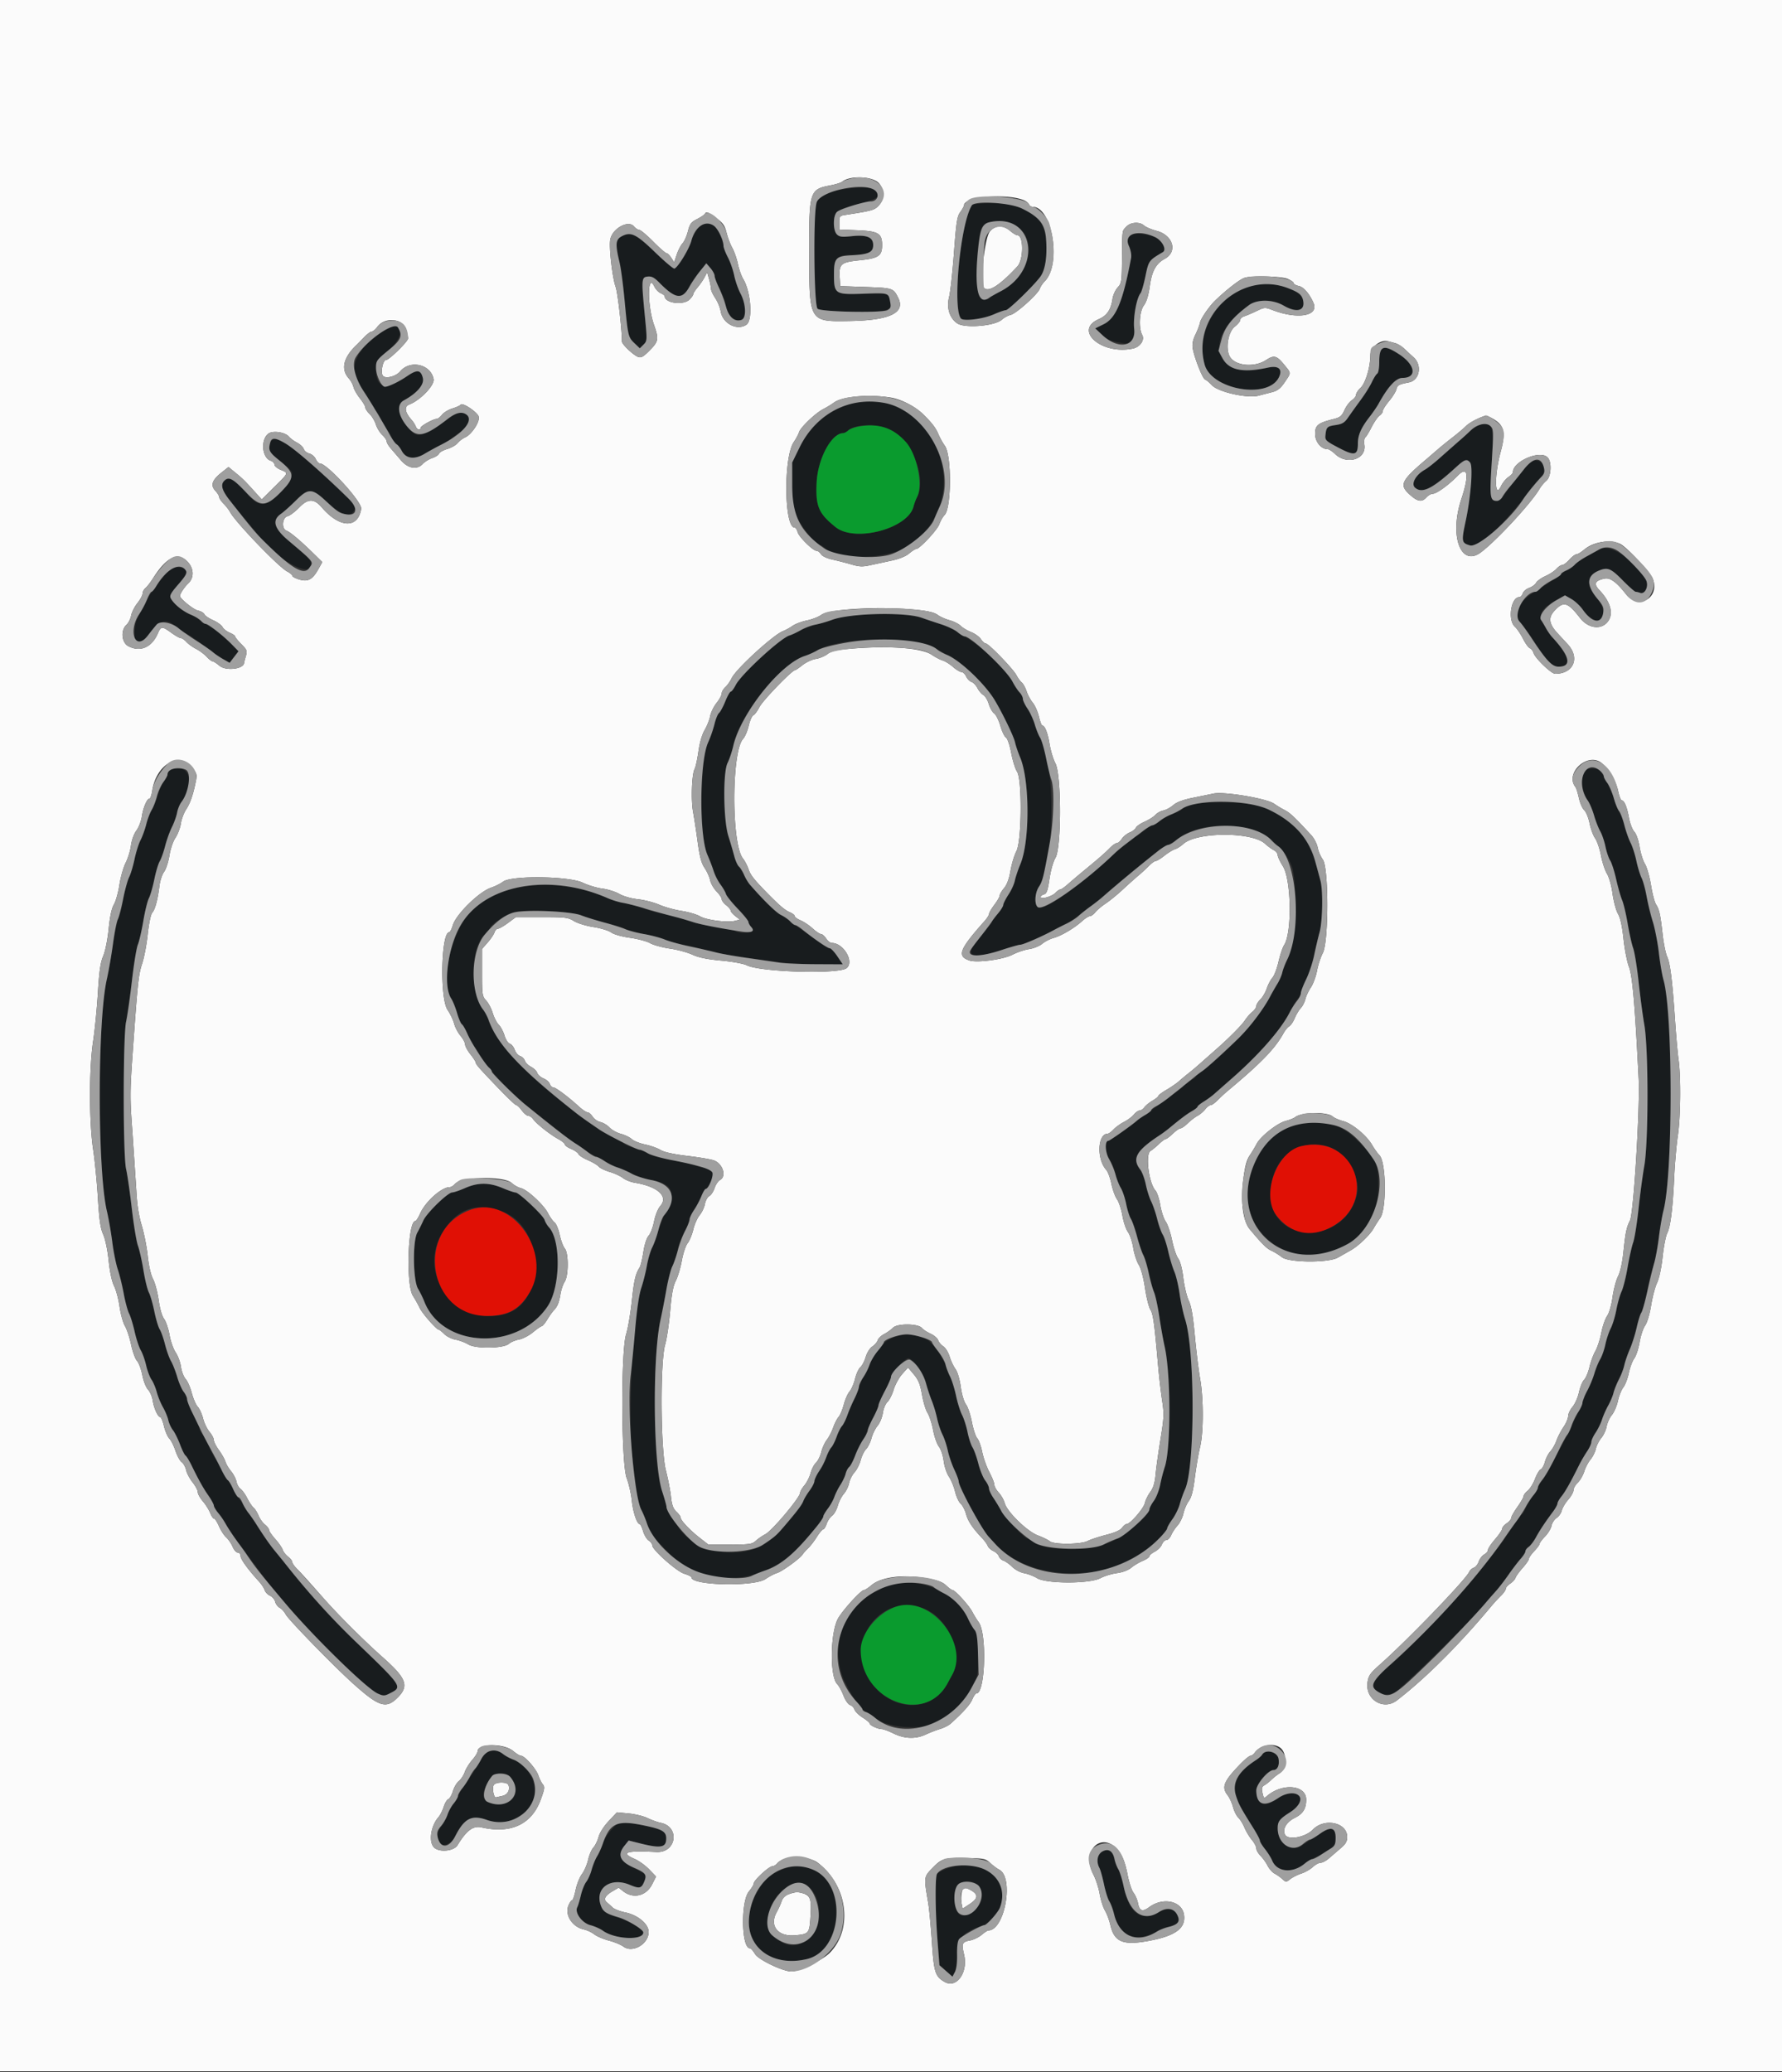
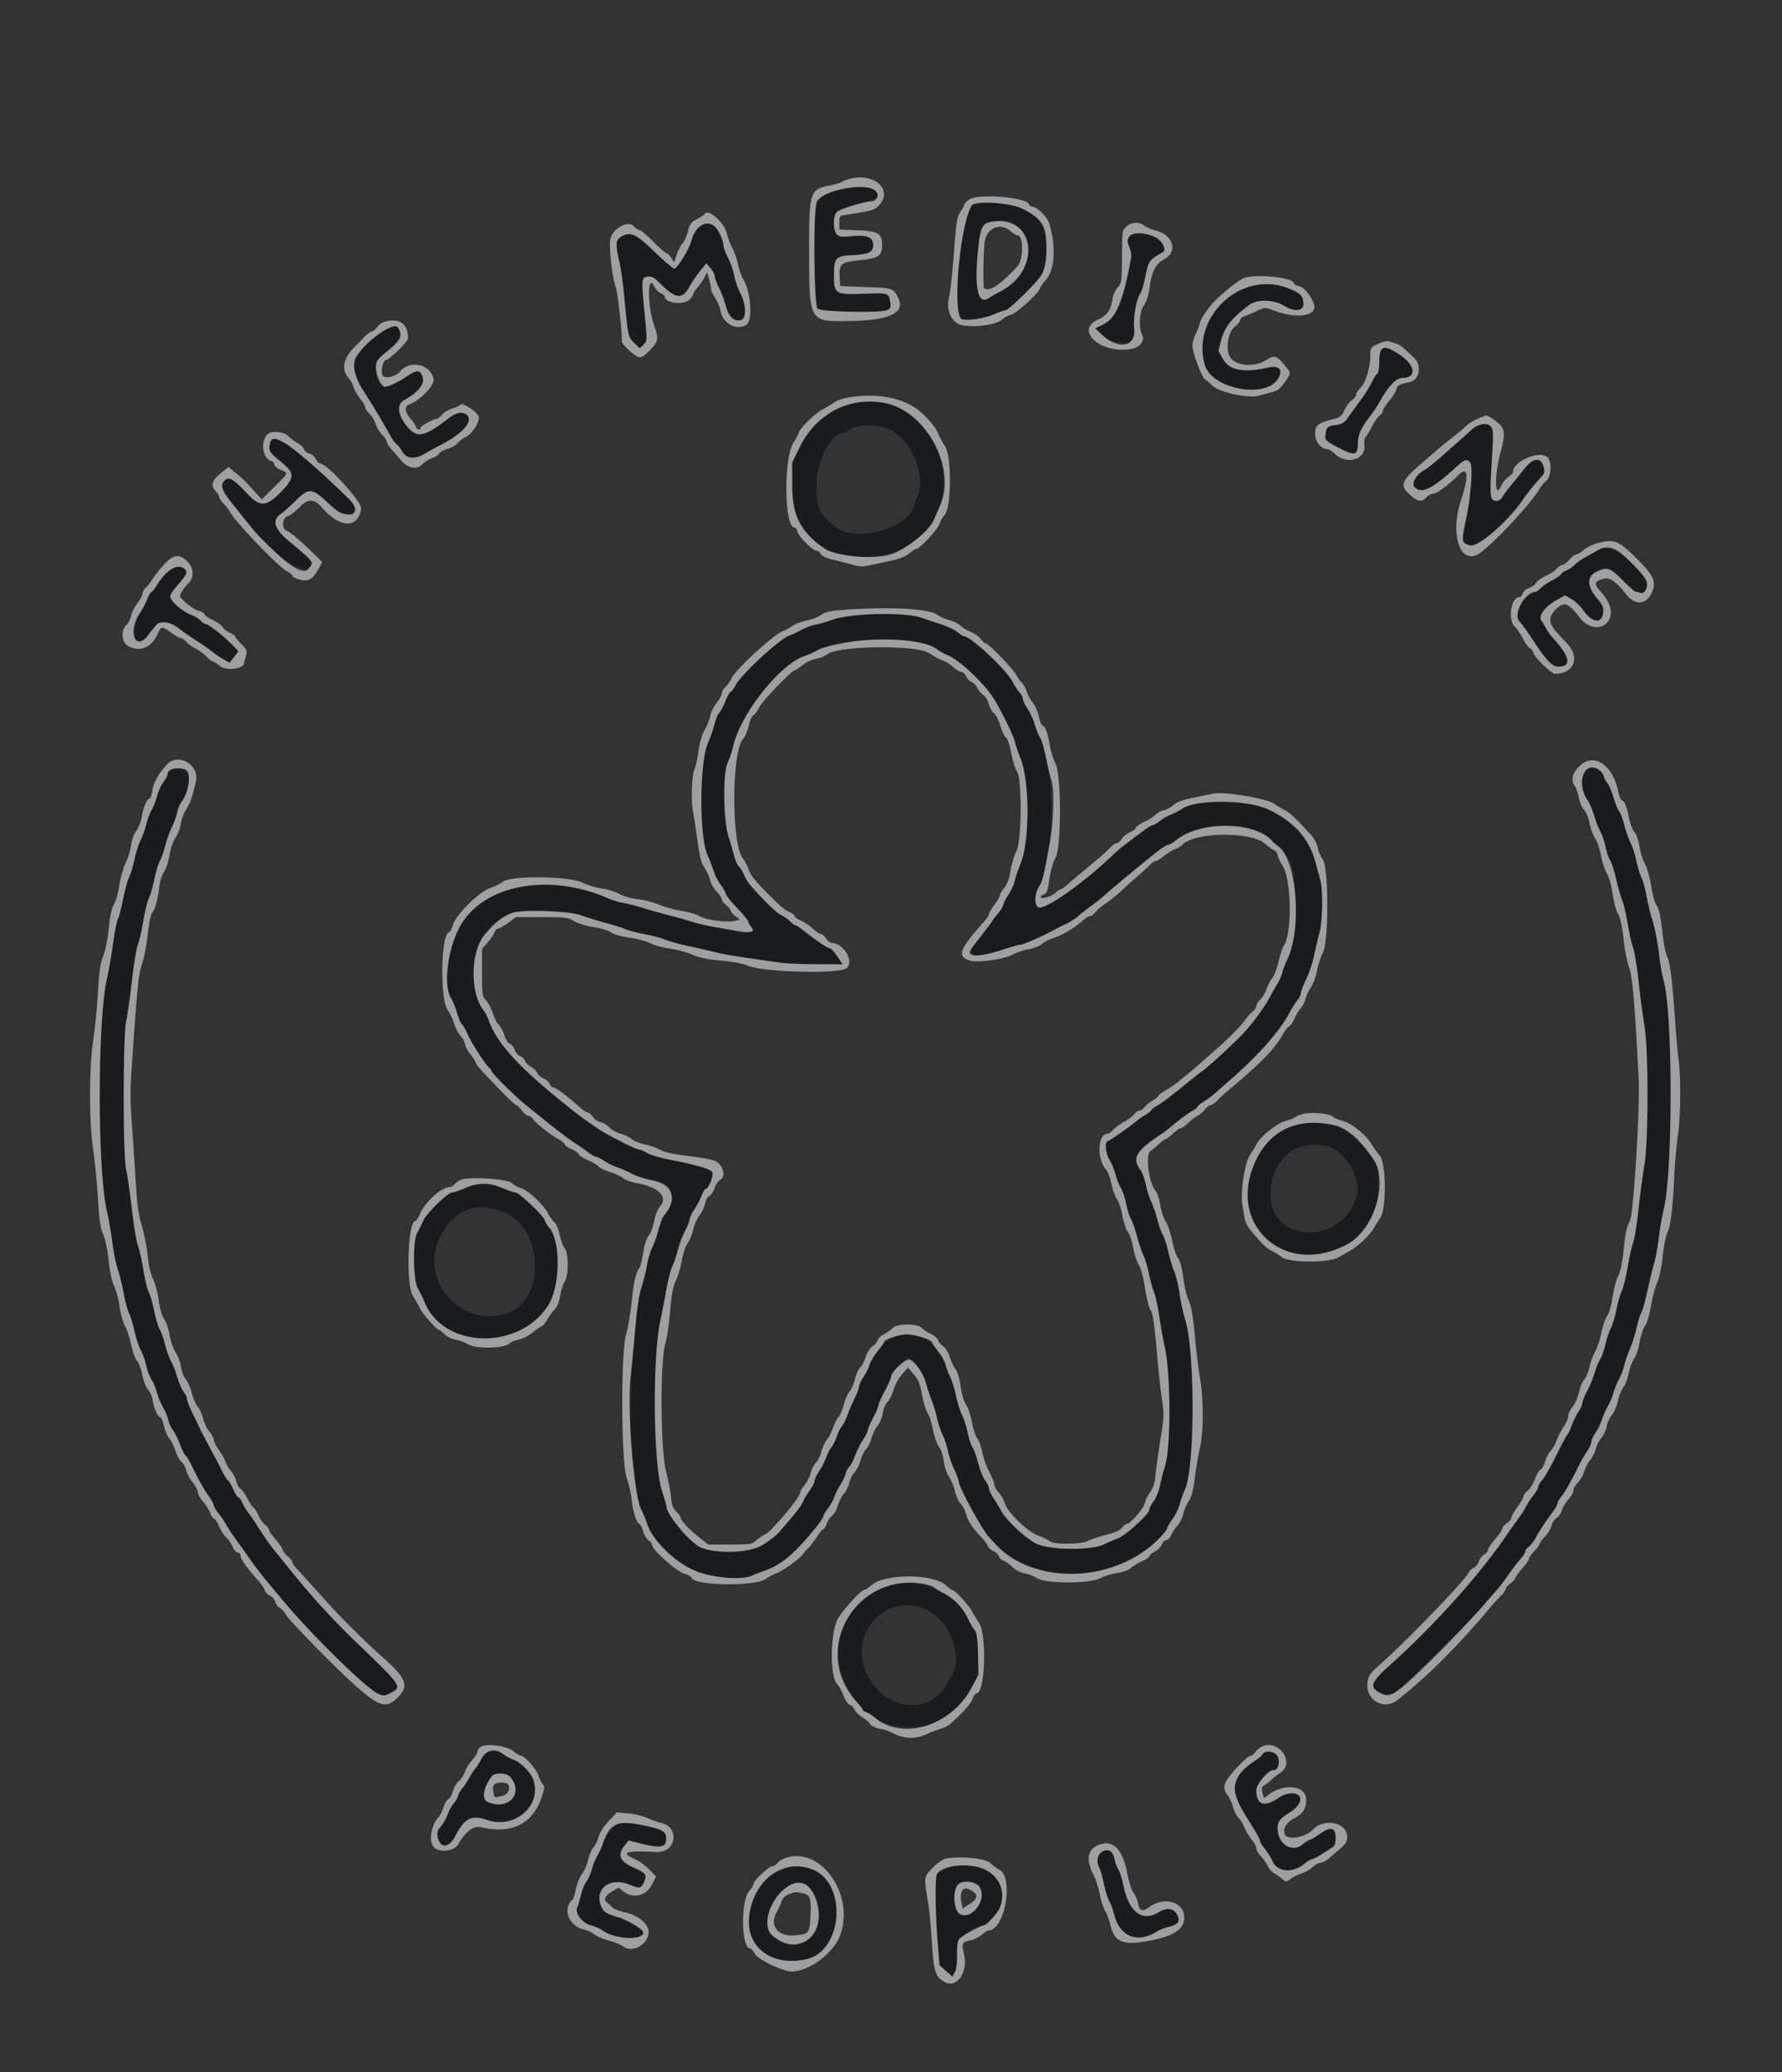
<svg xmlns="http://www.w3.org/2000/svg" width="400" height="465" fill-rule="evenodd">
  <rect width="100%" height="100%" fill="#333333" stroke="none" />
  <path d="M188.8 42.556c-6.149.967-6.111.871-5.937 15.076.104 8.44.262 11.254.656 11.648.738.739 13.676.985 15.348.292 1.105-.458 1.178-.609.93-1.934-.363-1.944-.004-1.842-5.978-1.698-6.427.154-6.619.026-6.619-4.429 0-3.664.627-4.311 4.181-4.311 3.459 0 4.619-.553 4.619-2.2 0-1.777-1.308-2.317-4.786-1.974-3.338.329-4.014-.175-4.014-2.993 0-2.534.546-2.962 5.389-4.22 4.694-1.22 5.522-1.93 3.722-3.19-1.032-.723-3.217-.742-7.511-.067m29.403 3.439c-2.902 4.695-4.572 25.447-2.064 25.641 2.12.163 4.835-.263 6.823-1.071 1.307-.531 2.599-.965 2.872-.965.564 0 6.304-5.603 7.667-7.485 2.07-2.858 1.898-10.449-.288-12.703-2.641-2.722-5.648-3.812-10.521-3.812-2.361 0-4.353.175-4.489.395m10.518 5.143c4.273 3.384 1.968 11.205-4.198 14.241-1.142.562-2.188 1.202-2.323 1.422-.374.604-1.449.479-2.269-.263-1.176-1.064-.685-14.147.588-15.681 1.46-1.759 5.815-1.61 8.202.281m-71.899-.021c-.614.614-1.418 2.099-1.787 3.3-.643 2.095-2.822 5.579-3.666 5.86-.223.074-2.066-1.477-4.095-3.448-4.303-4.177-5.67-4.865-7.642-3.846l-1.327.687.271 2.402c.15 1.322.436 2.835.637 3.363s.644 3.976.985 7.662c.782 8.47.803 8.563 2.229 9.928l1.187 1.138.829-.829c.811-.81.818-.949.311-6.181-.818-8.454-.786-8.927.613-9.086.898-.102 1.462.174 2.449 1.2 3.571 3.713 5.328 4.033 6.78 1.232.427-.825 1.493-2.376 2.369-3.448l1.592-1.949.921 1.071c.507.589.928 1.377.935 1.749s.546 1.753 1.2 3.068 1.187 2.682 1.187 3.04c0 2.454 2.451 4.69 3.859 3.521.866-.719.649-3.628-.42-5.639-.528-.993-1.165-2.79-1.414-3.992s-.793-2.819-1.208-3.592-.956-2.199-1.204-3.167c-1.275-4.982-3.235-6.4-5.591-4.044m96.41 1.845c-.464.558-.44.89.161 2.222.405.899.617 2.043.497 2.69-1.789 9.66-3.371 13.506-6.114 14.861l-1.893.935 1.37 1.369c1.089 1.09 1.878 1.459 3.864 1.809 3.384.596 3.839.219 3.478-2.889-.293-2.53.332-6.415 1.27-7.888.325-.511.896-2.395 1.267-4.187.703-3.392.746-3.45 3.888-5.307.933-.552-.168-2.64-1.786-3.385-1.834-.845-5.379-.981-6.002-.23m26.042 11.65c-6.889 3.129-10.728 10.566-8.874 17.19 1.57 5.606 14.099 7.834 16.622 2.955 1.076-2.081.026-2.84-2.946-2.13-11.232 2.686-14.278-6.333-4.563-13.51 2.725-2.013 5.579-2.19 8.686-.538 3.056 1.625 4.757 1.205 4.321-1.067-.619-3.227-8.654-4.986-13.246-2.9M86.953 73.706c-7.138 4.164-9.391 9.497-5.689 13.47.368.396 1.131 1.63 1.695 2.743s1.212 2.139 1.439 2.28.69.916 1.027 1.723.935 1.83 1.329 2.273.947 1.39 1.23 2.105.677 1.3.878 1.3.733.625 1.184 1.388c1.155 1.959 2.922 2.249 5.234.862a50.92 50.92 0 0 1 3.52-1.889c.99-.471 2.198-1.22 2.685-1.665s1.297-1.012 1.8-1.263c1.623-.807 2.451-3.08 1.437-3.942-.907-.772-1.893-.644-3.472.451-7.08 4.908-7.493 5-9.832 2.202-2.117-2.532-2.436-4.99-.766-5.899 3.014-1.64 4.641-3.573 4.257-5.056-.489-1.888-1.205-1.898-4.055-.055-4.467 2.887-6.454 2.3-6.454-1.904 0-1.896.043-1.962 2.812-4.268 3.736-3.112 3.525-7.063-.259-4.856M310.08 78.48c-.264.264-.48 1.513-.48 2.776s-.2 2.421-.445 2.572-.79 1.017-1.211 1.924-1.098 2.098-1.505 2.648l-2.831 3.882c-1.926 2.654-2.23 2.902-3.854 3.146-2.017.302-2.027.312-2.214 2.112-.136 1.303-.055 1.384 2.952 2.956 3.571 1.867 4.308 1.703 4.308-.958 0-1.883.719-3.533 2.586-5.938.769-.99 1.699-2.34 2.067-2.999 2.354-4.215 3.809-5.786 5.371-5.795 3.262-.019 2.838-2.973-.762-5.306-2.462-1.596-3.214-1.788-3.982-1.02M191.924 90.379c-5.135.999-9.941 4.871-12.438 10.021l-1.649 3.4-.005 5.022c-.006 4.739.06 5.157 1.157 7.4 1.164 2.381 4.382 6.178 5.234 6.178.249 0 .754.332 1.121.739 2.236 2.47 12.884 2.432 17.456-.062 7.895-4.307 11.016-13.194 7.723-21.989-1.255-3.351-4.494-7.553-6.475-8.401a14.9 14.9 0 0 1-2.058-1.131c-1.867-1.262-6.715-1.829-10.066-1.177m8.35 6.3c4.631 2.674 7.679 10.685 5.62 14.767a12.23 12.23 0 0 0-.826 2.175c-1.191 4.986-13.124 8.173-17.496 4.673-3.835-3.07-4.522-4.686-4.263-10.026S186.65 97.2 189.27 97.2c.257 0 .786-.288 1.175-.641 1.683-1.522 7.099-1.456 9.829.12M331.6 95.498c-.33.129-1.075.699-1.656 1.268s-1.751 1.621-2.6 2.339-2.624 2.283-3.944 3.48-2.94 2.476-3.6 2.843c-2.002 1.111-3.113 3.146-2.179 3.991 1.396 1.263 3.344.452 7.5-3.123 4.88-4.198 5.123-4.107 4.969 1.872a51.17 51.17 0 0 1-1.05 8.606c-1.022 4.726-.971 5.072.822 5.586 2.132.612 7.391-4.2 13.738-12.567.77-1.016 1.805-2.26 2.301-2.766 1.295-1.323.879-3.28-.776-3.643-1.407-.309-2.15.439-7.102 7.15-.757 1.026-1.68 1.866-2.051 1.866-1.512 0-1.616-.781-1.132-8.552.543-8.733.173-9.684-3.24-8.35m-271.037 4.36c-.256 1.365-.163 1.55 1.469 2.9 3.973 3.288 3.729 2.942 3.206 4.527-.553 1.677-4.27 5.357-5.797 5.741-1.315.329-2.496-.416-4.514-2.851-2.141-2.583-3.58-3.3-4.592-2.288-1.217 1.217-.621 2.292 4.949 8.929 1.476 1.758 2.826 3.42 3 3.693 2.403 3.764 10.072 8.541 11.127 6.93.859-1.311.619-1.658-3.622-5.23-4.586-3.861-5.023-5.251-2.289-7.283.825-.614 2.334-1.973 3.353-3.02 2.356-2.421 3.193-2.31 6.71.888 3.26 2.965 5.055 3.44 6.04 1.6.443-.827.006-1.331-5.889-6.794-9.628-8.923-12.601-10.674-13.151-7.742m298.393 23.448c-.465.272-1.736.975-2.826 1.563s-2.226 1.365-2.526 1.726-1.063.925-1.696 1.253-1.456.87-1.829 1.206c-.576.519-2.659 1.924-5.26 3.546-4.288 2.675-5.412 5.089-3.39 7.284.565.614 1.78 2.287 2.7 3.719 3.015 4.695 4.25 5.997 5.689 5.997 2.768 0 2.642-1.787-.386-5.476-4.651-5.666-4.667-6.826-.124-9.46l1.907-1.107 1.493.852c.82.469 1.979 1.55 2.574 2.402 1.159 1.659 3.085 2.904 3.805 2.459 1.247-.771 1.007-3.082-.51-4.896-2.619-3.132-2.453-5.281.496-6.402 1.845-.701 2.562-.391 5.142 2.228 1.409 1.43 2.732 2.6 2.941 2.6s.65.104.982.231c1.117.429 2.025-1.557 1.325-2.901-2.313-4.438-8.129-8.216-10.507-6.824m-321.991 5.763c-2.428 2.962-3.261 4.171-4.367 6.331l-1.695 3.2c-.391.701-.677 2.115-.686 3.4-.024 3.116 1.003 3.217 3.187.316 2.536-3.369 4.082-3.668 6.618-1.279.562.53 1.197.963 1.411.963.363 0 3.243 1.981 5.941 4.085.645.503 1.835 1.295 2.644 1.76l1.47.845 1.015-1.272 1.015-1.272-1.459-1.482c-2.003-2.034-3.944-3.556-5.959-4.671-.935-.517-1.7-1.073-1.7-1.236s-.645-.508-1.434-.768c-1.546-.511-3.939-2.418-4.613-3.677-.35-.653-.081-1.162 1.684-3.192 2.37-2.725 2.344-3.628-.113-3.84-1.24-.107-1.568.091-2.959 1.789m155.352 8.937c-2.136.191-4.224.53-4.64.753s-2.178.786-3.916 1.251-3.699 1.174-4.36 1.573-1.649.862-2.196 1.028c-2.075.632-10.819 8.675-12.054 11.089-.422.825-.923 1.5-1.113 1.5s-.744.983-1.232 2.184-1.122 2.381-1.411 2.62-.747 1.363-1.019 2.497-.917 2.983-1.432 4.109c-1.766 3.857-1.991 20.205-.339 24.59l1.462 3.959c.43 1.188 1.221 2.735 1.758 3.438s.975 1.479.975 1.724c0 .452.984 1.644 3.7 4.481.825.861 1.5 1.821 1.5 2.133s.278.797.617 1.079c1.231 1.022-1.932 1.807-3.617.898-.44-.238-2.698-.714-5.017-1.058s-5.02-.979-6-1.41-3.271-1.064-5.089-1.406-3.806-.882-4.417-1.198-2.273-.783-3.694-1.038-3.393-.822-4.383-1.26c-10.554-4.664-23.284-3.713-30 2.242-4.852 4.303-7.803 16.194-5.058 20.383.332.507.894 1.921 1.249 3.144s.89 2.424 1.188 2.671.94 1.432 1.427 2.634 1.013 2.184 1.167 2.184.703.765 1.221 1.7c1.748 3.159 7.098 8.914 11.249 12.1l4.81 3.8c5.169 4.171 7.942 6.107 10.347 7.222.99.46 2.07 1.07 2.4 1.356s1.32.749 2.2 1.028 2.41.92 3.4 1.424 2.964 1.14 4.387 1.413c4.606.882 5.375 2.669 3.08 7.157-.732 1.43-1.552 3.5-1.825 4.6s-.756 2.405-1.077 2.9-.935 2.564-1.365 4.6-1.044 4.436-1.366 5.335c-1.742 4.868-3 29.432-1.914 37.365l.921 7.2c.221 1.87.724 4.03 1.118 4.8s.952 2.12 1.239 3c.691 2.123 1.642 3.399 5.077 6.814 8.157 8.111 21.494 7.18 29.624-2.067 3.312-3.766 4.901-5.792 4.901-6.247 0-.234.46-1.027 1.021-1.763s1.222-1.924 1.468-2.638.856-1.929 1.355-2.699 1.026-1.888 1.171-2.484.509-1.287.809-1.536.92-1.452 1.377-2.673 1.183-2.669 1.615-3.218.784-1.208.784-1.466.629-1.719 1.399-3.246 1.399-2.999 1.4-3.271.631-1.682 1.401-3.133 1.4-2.883 1.4-3.181c0-.711 3.178-4.192 3.828-4.192 1.14 0 3.628 3.524 4.15 5.879.284 1.276.765 2.809 1.071 3.405s.834 2.289 1.176 3.761.948 3.324 1.349 4.116.931 2.397 1.179 3.568.9 3.078 1.449 4.239.998 2.338.998 2.619c0 1.186 5.146 10.732 6.7 12.43l1.445 1.583c8.165 8.989 26.966 8.893 35.855-.183.33-.337 1.095-1.094 1.7-1.681s1.1-1.281 1.1-1.542.528-1.203 1.174-2.095 1.383-2.403 1.639-3.36.794-2.465 1.197-3.352c2.22-4.897 2.22-31.207 0-38.156-.417-1.304-.969-3.869-1.228-5.701s-.822-4.14-1.251-5.13-1.031-2.992-1.339-4.45-.909-3.257-1.337-4-.974-2.301-1.214-3.463-.778-2.782-1.193-3.6-.96-2.478-1.21-3.69-.809-2.741-1.244-3.4c-1.859-2.821-1.011-4.352 4.363-7.882.574-.377 1.493-1.061 2.043-1.52 2.729-2.277 4.686-3.741 5.5-4.112.495-.226.9-.548.9-.715s.647-.703 1.438-1.191 1.853-1.269 2.36-1.733 2.065-1.834 3.462-3.043c6.716-5.814 11.447-11.272 13.769-15.884.577-1.146 1.301-2.293 1.61-2.549s.561-.773.561-1.149.459-1.569 1.02-2.651 1.352-3.408 1.758-5.168 1.028-4.273 1.381-5.584c.707-2.63.838-9.01.238-11.616-1.449-6.289-2.854-9.409-5.271-11.698-4.873-4.615-7.838-5.812-14.933-6.027-5.784-.176-9.751.311-10.568 1.295-.24.289-1.289.847-2.331 1.24s-2.403 1.136-3.025 1.652-1.342.938-1.6.939-1.099.54-1.869 1.199-1.524 1.199-1.676 1.199c-.253.001-3.012 2.206-4.924 3.936-9.041 8.18-16.014 13.049-17.236 12.035-.827-.686-.688-3.075.27-4.625 3.591-5.81 3.72-27.947.196-33.465-.309-.484-.826-1.785-1.148-2.892s-1.058-2.707-1.634-3.556-1.048-1.856-1.048-2.239-.284-.931-.631-1.219-1.049-1.345-1.56-2.349c-1.449-2.85-7.687-8.757-11.009-10.426a9.87 9.87 0 0 1-1.736-1.15c-.683-.602-5.404-2.373-8.664-3.252-2.133-.574-9.337-.78-13.683-.391m12.79 6.155c2.479.526 4.999 1.29 5.6 1.696s1.608.965 2.237 1.241c2.385 1.044 8.427 6.747 10.036 9.473 1.846 3.128 5.02 9.681 5.02 10.365 0 .378.447 1.75.993 3.047 2.202 5.231 2.224 18.751.039 23.942-.527 1.252-1.085 2.952-1.24 3.779s-.62 1.933-1.034 2.458-1.089 1.739-1.503 2.697-1.135 2.084-1.603 2.503-.852.934-.852 1.145c0 .377-.445.97-3.633 4.838-2.707 3.285-.812 3.936 5.476 1.882 2.065-.675 4.036-1.227 4.38-1.227.591 0 5.595-2.198 7.777-3.416.55-.307 1.63-.875 2.4-1.262a19.01 19.01 0 0 0 2.679-1.713c.703-.555 2.025-1.549 2.936-2.209s2.047-1.575 2.521-2.034c.71-.686 6.274-5.284 12.49-10.322.675-.547 1.755-1.22 2.4-1.495s1.534-.808 1.974-1.181c4.934-4.192 16.793-4.088 21.29.186l1.525 1.446c1.563 1.476 2.942 3.764 3.205 5.314 1.131 6.667.586 15.724-1.192 19.832-.537 1.24-1.101 2.704-1.254 3.254-.522 1.876-3.728 7.247-6.659 11.153-2.024 2.698-9.053 9.377-11.562 10.986-.634.407-1.153.874-1.153 1.037s-.63.637-1.4 1.052-1.4.891-1.4 1.058-.675.757-1.5 1.312c-1.943 1.305-4.538 3.23-5.3 3.932-.33.304-1.137.894-1.793 1.311s-1.467.995-1.8 1.284c-1.206 1.042-6.123 4.475-6.412 4.475-.862 0-.762 2.606.152 3.972.526.785 1.171 2.328 1.435 3.428s.807 2.54 1.208 3.2.945 2.28 1.21 3.6.798 2.94 1.186 3.6 1.011 2.46 1.385 4 .934 3.192 1.245 3.671.92 2.499 1.354 4.488.977 3.969 1.207 4.398.701 2.729 1.048 5.111.893 5.363 1.212 6.624c1.426 5.626 1.433 22.853.012 27.108-.331.99-.8 2.81-1.042 4.045s-.883 2.845-1.424 3.578-.983 1.6-.983 1.928c0 1.292-5.39 5.802-8.649 7.236-4.482 1.972-14.149 2.152-16.805.313-.874-.605-1.77-1.1-1.99-1.1-.617 0-5.158-4.837-5.903-6.289-.364-.709-1.11-1.949-1.658-2.756s-.995-1.747-.995-2.089-.43-1.263-.957-2.044-1.182-2.401-1.458-3.597-.819-2.727-1.207-3.4-.923-2.305-1.188-3.625-.823-3.071-1.24-3.891-1.02-2.738-1.34-4.261c-1.273-6.052-4.577-12.003-7.21-12.988-5.377-2.012-10.011.192-12.068 5.74-.367.99-.906 2.083-1.197 2.428s-.892 1.686-1.337 2.978-1.049 2.721-1.342 3.173-.841 1.752-1.217 2.89-.933 2.277-1.239 2.531-.846 1.334-1.2 2.4-.894 2.146-1.2 2.4-.846 1.334-1.2 2.4-.891 2.143-1.193 2.394-.819 1.25-1.15 2.221-1.038 2.356-1.57 3.076-1.072 1.605-1.199 1.967c-.643 1.836-5.472 7.35-8.097 9.245-5.806 4.192-16.394 2.319-20.019-3.542-.456-.737-1.114-1.66-1.463-2.05s-.842-1.521-1.095-2.511-.796-2.795-1.206-4.012c-1.887-5.595-1.908-30.484-.033-38.588.407-1.76.96-4.55 1.228-6.2s.895-3.99 1.392-5.2 1.029-2.92 1.184-3.8.695-2.32 1.202-3.2 1.047-2.179 1.199-2.887.726-1.947 1.274-2.755 1.275-2.163 1.615-3.013.76-1.545.933-1.545.675-.73 1.117-1.621l.802-1.622-.836-.778c-.46-.429-1.139-.779-1.51-.779s-1.408-.259-2.305-.575-3.302-.864-5.346-1.217-4.137-.918-4.654-1.256-1.868-.889-3.004-1.223-2.336-.846-2.666-1.139-1.41-.908-2.4-1.368-2.43-1.276-3.2-1.816l-2.73-1.894c-.732-.501-2.108-1.542-3.059-2.312l-4.996-4c-3.667-2.917-8.44-7.562-10.143-9.871-1.926-2.611-3.872-5.874-3.872-6.494 0-.326-.465-1.263-1.033-2.082-3.118-4.5-3.019-13.687.183-17.038.629-.658 1.213-1.358 1.297-1.556.444-1.042 4.192-3.346 5.848-3.594 3.788-.568 12.942.037 15.108.998 1.098.487 3.516 1.241 5.373 1.676s3.583.961 3.836 1.171 2.201.74 4.328 1.178 4.361 1.045 4.964 1.35 2.356.783 3.896 1.062 3.909.847 5.265 1.26 4.415 1.012 6.8 1.331l8.335 1.192c2.2.337 6.559.613 9.686.615l5.687.002-1.215-1.8c-.668-.99-1.447-1.8-1.731-1.8s-1.17-.495-1.969-1.1a108.24 108.24 0 0 0-3.503-2.5 65.01 65.01 0 0 1-3.303-2.41c-.689-.556-1.772-1.275-2.408-1.598-1.561-.793-6.925-6.605-7.929-8.592-.444-.88-1.049-1.875-1.344-2.212s-.794-1.607-1.111-2.823a69.34 69.34 0 0 0-1.256-4.189c-1.111-3.231-1.079-14.178.049-16.576.465-.99.971-2.52 1.123-3.4 1.121-6.464 10.679-18.51 16.024-20.193a16.4 16.4 0 0 0 2.944-1.315c3.69-2.228 14.962-3.132 21.563-1.731M38.08 172.88c-.264.264-.48.69-.48.946s-.341.899-.757 1.429-1.047 1.935-1.399 3.122-.929 2.598-1.28 3.134-.986 2.228-1.411 3.76-1.031 3.182-1.349 3.666-.842 2.137-1.166 3.672-.944 3.601-1.377 4.591-.988 3.122-1.234 4.738-.703 3.436-1.017 4.043-.934 3.62-1.378 6.694-1.069 6.595-1.389 7.823c-1.924 7.389-1.799 45.266.17 51.323.218.672.748 3.65 1.178 6.618s1.045 6.028 1.368 6.801.858 2.957 1.189 4.854.876 3.978 1.21 4.625.906 2.483 1.269 4.08.981 3.465 1.372 4.152.937 2.239 1.212 3.449.817 2.652 1.203 3.204.921 1.812 1.187 2.8.897 2.516 1.402 3.396 1.039 2.177 1.185 2.881.608 1.714 1.024 2.243 1.135 1.975 1.598 3.212 1.02 2.359 1.237 2.493.848 1.173 1.401 2.308c1.779 3.652 2.737 5.366 3.423 6.123.37.407 1.03 1.575 1.467 2.596s.993 1.978 1.235 2.127.803.934 1.249 1.744c1.194 2.172 2.304 3.747 6.813 9.673l2.656 3.6c1.58 2.328 8.63 10.175 13.481 15.006 10.657 10.611 11.783 11.404 14.328 10.089 2.667-1.379 2.704-1.325-8.3-11.939-5.84-5.632-10.147-10.43-15.762-17.556-.433-.55-1.313-1.63-1.954-2.4s-1.688-2.189-2.325-3.153l-2.261-3.4c-.605-.906-1.415-2.159-1.8-2.785s-1.186-1.767-1.782-2.535-1.202-1.786-1.346-2.262-.593-1.227-.997-1.67-1.031-1.523-1.392-2.4-.973-1.955-1.358-2.395-1.009-1.595-1.386-2.567-1.033-2.211-1.46-2.754-.778-1.188-.778-1.433-.631-1.696-1.4-3.223S42 314.345 42 313.977s-.344-1.107-.765-1.642-1.07-2.022-1.443-3.304-1.002-2.893-1.399-3.581-1.004-2.376-1.349-3.752-.885-2.907-1.199-3.4-.854-2.295-1.2-4.003-.895-3.618-1.219-4.245-.889-2.921-1.255-5.096-.923-4.584-1.239-5.354-.924-4.491-1.351-8.269-1.002-7.829-1.279-9.001c-.837-3.55-.69-29.454.196-34.53.384-2.2.963-6.348 1.286-9.218s.843-5.839 1.155-6.6.866-3.161 1.232-5.336.906-4.425 1.201-5 .851-2.486 1.236-4.246 1.008-3.83 1.386-4.6.903-2.277 1.165-3.349a21.82 21.82 0 0 1 1.405-3.8c.51-1.018 1.046-2.508 1.192-3.31s.591-1.883.99-2.4c2.599-3.369 2.185-7.541-.746-7.541-.792 0-1.656.216-1.92.48m317.383.251c-.825.911-.26 4.851.934 6.517.413.577 1.052 2.084 1.42 3.35s.992 2.864 1.387 3.552.922 2.238 1.173 3.445.718 2.596 1.04 3.087.933 2.382 1.359 4.205 1.047 3.96 1.379 4.75.882 3.131 1.222 5.2.894 4.542 1.23 5.494.883 4.372 1.217 7.6.904 7.489 1.268 9.469c.981 5.333.981 26.368 0 32-.383 2.2-.968 6.52-1.298 9.6s-.869 6.41-1.195 7.4-.942 3.748-1.37 6.129-.968 4.556-1.199 4.835-.714 1.931-1.072 3.672-.991 3.833-1.406 4.651-.952 2.438-1.193 3.6-.776 2.701-1.189 3.421-1.027 2.249-1.363 3.4-.969 2.632-1.407 3.292-.793 1.47-.791 1.8-.624 1.86-1.391 3.4l-2.024 4.2c-.347.77-1.239 2.48-1.983 3.8s-1.724 3.173-2.176 4.118-1.275 2.312-1.829 3.038-1.006 1.514-1.006 1.751-.452.969-1.005 1.627a12.1 12.1 0 0 0-1.594 2.603c-.324.775-.779 1.526-1.011 1.669-.409.253-1.74 2.126-3.39 4.769-.818 1.309-1.641 2.403-4.32 5.734l-2.311 2.891c-4.468 5.652-15.725 17.38-20.21 21.055-1.939 1.589-3.553 3.908-3.161 4.541.863 1.398 3.043 1.883 4.743 1.057 1.503-.731 17.226-16.129 20.402-19.981.628-.763 1.708-2.014 2.4-2.781s1.977-2.435 2.857-3.706 2.095-2.892 2.7-3.601 1.1-1.481 1.1-1.714.334-.66.742-.947 1.136-1.243 1.616-2.123c.898-1.643 2.043-3.369 3.826-5.764.559-.751 1.016-1.582 1.016-1.846s.405-.985.9-1.599c.859-1.066 2.033-3.146 3.905-6.919a32.61 32.61 0 0 1 1.826-3.156c.533-.785.969-1.737.969-2.116s.428-1.319.951-2.09 1.173-2.101 1.444-2.956.855-2.184 1.298-2.954 1.07-2.3 1.394-3.4.908-2.54 1.297-3.2.921-2.079 1.182-3.154.803-2.604 1.207-3.4.955-2.526 1.224-3.846.812-3.12 1.206-4 1.018-3.211 1.385-5.179.92-4.184 1.229-4.924.848-3.448 1.198-6.02.892-5.683 1.205-6.911c2.098-8.252 2.091-43.318-.01-51.566-.309-1.21-.829-4.29-1.157-6.845s-.876-5.314-1.218-6.132-.911-3.049-1.266-4.956-.976-4.277-1.381-5.267-.928-2.758-1.164-3.929-.86-3.061-1.389-4.2-1.089-2.701-1.247-3.471-.714-2.209-1.237-3.197-.951-2.078-.951-2.423c0-.689-2.382-5.595-3.19-6.567-.702-.847-2.938-.777-3.747.118m-64.872 79.414c-8.127 1.841-13.364 14.78-8.917 22.031 7.984 13.018 27.721 7.055 27.725-8.376.001-5.242-.328-5.948-4.878-10.439-3.744-3.696-7.74-4.618-13.93-3.216m7.065 4.613c4.386 1.019 8.014 7.027 6.831 11.312-3.051 11.05-19.287 10.681-19.287-.438 0-7.664 5.523-12.486 12.456-10.874M104.4 266.6c-1.21.532-2.508.975-2.885.984-1.023.024-5.736 4.611-6.499 6.324-.365.821-.968 2.032-1.34 2.692-1.086 1.928-.974 10.702.162 12.6.461.77 1.081 2.03 1.378 2.8 4.09 10.595 21.024 11.249 27.748 1.071 2.862-4.333 2.989-14.74.216-17.692-.429-.457-.78-1.074-.78-1.372 0-.718-5.897-6.407-6.642-6.407-.32 0-1.651-.45-2.958-1-3.023-1.272-5.508-1.272-8.4 0m8.6 5.375c9.246 3.65 9.538 20.355.4 22.877-10.986 3.032-20.005-8.848-13.993-18.433 3.323-5.298 7.757-6.748 13.593-4.444m88.512 83.266c-1.258.138-2.788.588-3.4.999a22.57 22.57 0 0 1-2.378 1.355c-6.753 3.23-9.613 12.745-6.013 20.005 1.683 3.393 3.739 6.233 4.781 6.605.386.138 1.242.704 1.901 1.259 2.272 1.911 7.827 2.679 12.359 1.707 3.242-.696 6.919-3.845 8.838-7.571l1.506-2.926c.833-1.621.563-9.883-.358-10.934-.357-.407-1.019-1.55-1.47-2.54-2.421-5.308-9.114-8.687-15.766-7.959m6.968 6.247c4.791 2.593 7.58 10.046 5.318 14.212l-1.144 2.108c-4.076 7.514-14.813 5.913-18.354-2.737-3.807-9.299 5.544-18.258 14.18-13.583m-98.989 31.589c-.39.102-1.162 1.026-1.715 2.054-.93 1.727-1.825 3.111-3.661 5.662a14.22 14.22 0 0 0-1.237 2.197c-.286.662-.849 1.566-1.25 2.007s-.947 1.483-1.213 2.313-.918 2.026-1.448 2.656c-.965 1.148-1.024 3.304-.106 3.872.895.553 2.629-.318 3.258-1.638 1.917-4.019 3.74-5.013 7.054-3.846 2.24.789 4.639.734 6.202-.142 2.668-1.495 3.426-2.124 3.993-3.315 1.765-3.701-.156-8.33-4.149-9.998-.773-.323-1.838-.928-2.366-1.343-.929-.731-1.877-.865-3.362-.479m173.829.66c-.176.295-.789.839-1.362 1.208-5.261 3.387-6.039 6.712-2.774 11.855 2.79 4.396 3.616 5.82 3.616 6.232 0 .252.516 1.107 1.146 1.9s1.361 1.96 1.622 2.592c1.033 2.493 4.724 2.941 7.032.854.44-.398 1.61-1.102 2.6-1.564 3.809-1.777 4.852-2.791 4.719-4.593-.155-2.107-1.308-2.353-3.596-.768-.887.615-1.929 1.304-2.315 1.532s-1.161.741-1.722 1.139c-2.392 1.699-5.481-.455-5.485-3.824-.001-1.59.407-2.122 2.789-3.635 1.879-1.194 2.761-2.76 2.042-3.627-.783-.942-2.844-.776-4.524.366-3.232 2.196-4.403 1.922-5.106-1.196-.329-1.457 2.396-5.008 3.842-5.008.913 0 1.407-1.119 1.135-2.57-.289-1.542-2.894-2.177-3.659-.893M114.487 398.7c2.465 2.826 1.207 6.1-2.345 6.1-3.88 0-4.636-1.735-2.309-5.3 1.129-1.732 3.487-2.137 4.654-.8m22.821 11.83c-.912.988-1.845 2.489-2.073 3.334s-.699 1.94-1.046 2.433-.91 1.84-1.252 2.991-.945 2.505-1.341 3.008-.939 1.856-1.209 3.009-.631 2.359-.803 2.681c-.653 1.226 1.02 3.455 3.013 4.013 1.013.284 2.271.854 2.797 1.268 2.468 1.941 9.006 2.201 9.006.358 0-.708-3.273-2.585-6-3.442-2.267-.712-2.694-1.006-3.332-2.297-1.919-3.883 1.803-6.804 6.284-4.932 2.176.909 2.613.821 3.232-.65.676-1.608.649-1.648-1.899-2.907-3.542-1.748-4.2-3.099-2.528-5.188l.953-1.192 2.945.731c3.895.966 5.304.804 5.47-.628.236-2.048-.432-2.575-4.215-3.327-6.387-1.271-6.13-1.295-8.002.737m110.192 4.916c-1.183.623-1.491 2.276-.7 3.754.22.411.663 1.997.984 3.524s.931 3.383 1.356 4.126a10.9 10.9 0 0 1 1.05 2.936c.853 4.854 5.14 6.318 9.937 3.393.7-.427 1.658-.777 2.129-.778 1.802-.003 2.731-1.279 1.983-2.725-.798-1.544-1.986-1.663-4.491-.451-3.897 1.887-6.261.046-7.521-5.855-.325-1.523-.959-3.483-1.409-4.355s-.818-1.878-.818-2.238c0-1.308-1.265-1.982-2.5-1.331m-71.397 3.895c-3.126 1.075-4.803 2.598-6.479 5.883-4.588 8.994 1.648 16.758 11.551 14.382 8.053-1.932 8.907-17.293 1.12-20.116-2.826-1.024-3.594-1.043-6.192-.149m36.719-.11c-1.197.425-2.32.997-2.494 1.271-.468.737-.394 8.466.142 14.861l.469 5.605 1.423 1.304 1.423 1.303.493-.887c.272-.489.5-2.249.508-3.912.017-3.696 1.391-5.305 5.614-6.574 1.154-.347 3.529-2.77 4.047-4.128 2.455-6.44-4.178-11.485-11.625-8.843m6.878 4.056c1.105 1.265.913 3.565-.4 4.789-3.449 3.217-5.286 2.003-4.956-3.276.164-2.643 3.537-3.595 5.356-1.513m-38.021.214c5.315 5.316-.282 16.018-6.393 12.225-2.573-1.597-2.886-2.109-2.886-4.727 0-5.608 6.177-10.6 9.279-7.498" fill="#181c1e" />
-   <path d="M0 232.4v232.4h200 200V232.4 0H200 0v232.4M197.191 41.017c1.38 1.369 1.374 3.8-.014 5.188-.973.973-1.429 1.097-7.477 2.031-1.206.186-1.3.311-1.3 1.736v1.535l3.972.16c4.779.191 5.628.694 5.628 3.333 0 2.429-.797 2.966-5.048 3.405-4.186.432-4.644.821-4.469 3.795l.117 2 5.6.2c6.249.223 6.297.239 7.402 2.404 1.716 3.364-1.849 5.085-10.845 5.235-9.177.153-9.1.284-9.132-15.439-.027-13.674.113-14.116 4.759-14.997 1.175-.223 2.36-.591 2.634-.818 1.695-1.407 6.664-1.266 8.173.232m32.48 3.852c.589.222 1.169.658 1.288.968s.485.563.815.563c4.421 0 6.544 12.837 2.76 16.687-.48.488-.984 1.24-1.121 1.671-.371 1.171-5.268 5.593-6.522 5.889-.6.142-1.492.622-1.983 1.068-1.604 1.456-8.372 2.016-10.062.832-1.714-1.2-2.411-3.454-1.813-5.862.284-1.147.782-5.664 1.106-10.038.509-6.879.702-8.106 1.425-9.084.46-.622.836-1.305.836-1.518 0-1.871 9.254-2.692 13.271-1.176M160.8 48.957c1.482 1.073 1.886 1.652 2.289 3.273.268 1.084.849 2.617 1.291 3.409s1.006 2.411 1.255 3.6.789 2.717 1.201 3.396c1.732 2.856 2.174 9.239.709 10.231-2.083 1.411-5.301-.236-5.759-2.948a9.13 9.13 0 0 0-1.229-3.019c-.526-.776-.958-1.701-.959-2.055s-.196-1.341-.432-2.193l-.43-1.548-.564 1.085c-.309.597-1.015 1.623-1.567 2.279s-1.005 1.361-1.005 1.564-.36.729-.8 1.169c-1.391 1.391-5.6.839-5.6-.734 0-.152-.404-.454-.898-.671s-1.136-.894-1.426-1.503c-1.552-3.26-1.609 4.249-.066 8.64 1.108 3.152 1.019 3.673-.968 5.689-1.407 1.428-1.926 1.722-2.595 1.475-1.108-.41-3.647-2.826-3.647-3.47 0-2.737-.945-10.938-1.414-12.266-.758-2.148-1.524-8.902-1.203-10.611.462-2.463 4.029-4.444 5.31-2.949.377.44.924.8 1.216.8s1.69 1.17 3.106 2.6 2.753 2.6 2.97 2.6.7.463 1.07 1.028l.674 1.029.575-1.729c.317-.95.905-2.088 1.307-2.528s.948-1.663 1.213-2.718c.404-1.614.722-2.042 2.001-2.695.836-.426 1.634-.958 1.771-1.181.362-.586.604-.497 2.604.951m96.028 1.669c.38.344 1.636.874 2.791 1.179 3.711.979 4.784 4.689 1.819 6.287-1.953 1.053-2.885 2.746-3.341 6.066-.295 2.156-.724 3.552-1.348 4.396-1.004 1.358-1.202 5.052-.356 6.632.595 1.113-.475 2.681-2.068 3.03-6.93 1.523-13.45-4.042-7.711-6.581 1.881-.832 2.725-2.077 3.114-4.592.132-.857.652-1.996 1.156-2.533.856-.911.919-1.332.969-6.442.064-6.724-.013-6.145.963-7.193.967-1.038 3.001-1.165 4.012-.249m-34.579 1.234c-1.248 1.347-2.354 11.768-1.354 12.768 1.022 1.023 3.568-.624 7.464-4.828 1.425-1.537 1.431-7 .009-7-.249 0-.987-.45-1.641-1-1.569-1.321-3.218-1.298-4.478.06m66.764 10.72c.763.318 1.387.754 1.387.968s.529.505 1.176.647c1.072.235 2.39 1.771 3.265 3.805 1.246 2.895-3.507 3.74-9.099 1.618-1.802-.685-1.877-.681-3.691.188-1.018.488-2.256 1.013-2.751 1.168s-.9.525-.9.824-.554.978-1.232 1.508c-1.549 1.213-2.146 5.152-1.037 6.845 1.312 2.002 5.506 2.335 8.075.641 1.738-1.145 2.376-.993 3.967.949 1.718 2.096 1.703 1.81.205 4.029-.935 1.386-1.592 1.907-2.8 2.221l-3.128.81c-2.459.636-8.981-.829-10.388-2.334-.584-.624-1.289-1.21-1.566-1.302-.56-.186-2.46-5.024-2.782-7.083-.136-.873.074-1.886.624-3 .456-.925.925-2.159 1.043-2.741.179-.888 2.073-3.628 3.376-4.884 2.547-2.455 5.559-4.786 6.615-5.117 1.651-.519 8.217-.355 9.641.24M91.189 73.936c.224.805.408 1.705.409 1.999.003.689-4.264 4.865-4.971 4.865-.615 0-1.17 2.362-.789 3.356.375.975 2.93.441 4.013-.839 2.24-2.649 6.849-1.566 7.477 1.757.26 1.372-2.984 4.759-5.462 5.701-1.177.447-.985 1.759.501 3.425.393.44.825 1.115.961 1.5.261.74 1.072.973 1.072.308 0-.421 2.867-2.008 3.626-2.008.253 0 .788-.418 1.189-.929s1.455-1.145 2.341-1.411 1.714-.649 1.84-.853c.367-.595 3.809 1.695 4.065 2.705.288 1.134-1.588 3.986-3.049 4.635a5.38 5.38 0 0 0-1.685 1.28c-.37.456-1.414 1.052-2.321 1.324s-1.745.745-1.863 1.052-.801.752-1.52.989-1.69.84-2.159 1.34c-1.28 1.363-3.304 1-4.885-.875l-2.204-2.564c-.536-.609-.975-1.342-.975-1.63s-.445-.941-.988-1.452-1.195-1.577-1.447-2.37-.887-1.853-1.411-2.357S82 91.73 82 91.439s-.544-1.214-1.209-2.05-1.319-1.987-1.453-2.555-.594-1.421-1.023-1.895c-1.871-2.063-1.261-4.719 1.733-7.539a66.4 66.4 0 0 0 1.662-1.7c.681-.715 1.459-1.3 1.73-1.3s.838-.473 1.26-1.052c1.655-2.272 5.799-1.896 6.489.588M313.2 77.013c.55.152 1.45.705 2 1.228s1.495 1.395 2.1 1.937c1.975 1.769 1.376 5.142-.997 5.619-2.353.474-2.621.622-2.861 1.576-.13.52-.868 1.7-1.639 2.624s-1.403 1.921-1.403 2.218-.335.775-.744 1.062-1.215 1.455-1.792 2.595-1.215 2.174-1.418 2.3-.283.903-.177 1.728c.409 3.195-3.95 4.505-6.587 1.979-.619-.593-1.358-1.079-1.642-1.079-1.483 0-2.84-1.641-2.84-3.434 0-1.961.618-2.451 4.239-3.355 1.362-.34 1.76-.677 2.357-2.001.394-.876 1.142-1.871 1.661-2.21s.943-.893.943-1.228.445-1.022.988-1.526c1.119-1.037 2.212-4.669 2.212-7.35 0-1.799 2.27-3.567 4-3.116l1.6.433M199.929 89.216c2.377.386 5.481 1.978 7.271 3.73 1.964 1.922 2.846 3.066 3.415 4.428.353.844 1.011 2.035 1.464 2.648 1.557 2.105 1.517 13.982-.052 15.551-.389.389-.918 1.313-1.176 2.053-.455 1.304-4.447 5.574-5.212 5.574-.208 0-.921.457-1.584 1.015-.755.635-2.228 1.23-3.931 1.587l-4.793 1.031c-1.701.379-2.448.35-4.2-.165-1.172-.344-3.087-.836-4.256-1.093-1.269-.279-2.315-.771-2.597-1.221-.259-.415-.701-.754-.983-.754-.821 0-3.992-3.135-4.263-4.214-.136-.542-.433-.986-.66-.986-2.361 0-2.527-15.749-.203-19.191.523-.775 1.058-1.773 1.189-2.217.317-1.078 3.691-4.3 5.442-5.198.77-.395 1.863-1.06 2.429-1.479 1.843-1.362 7.865-1.883 12.7-1.099m134.597 4.433c3.131 1.608 3.578 3.102 2.32 7.759-1.42 5.258-1.366 10.739.076 7.701.368-.776 1.121-1.707 1.674-2.069s1.004-.849 1.004-1.081c0-2.434 6.068-5.034 7.771-3.33 1.015 1.014.843 4.336-.271 5.256-.495.408-1.17 1.213-1.5 1.788-1.785 3.109-9.604 11.576-13.178 14.269-4.525 3.41-7.142-3.696-4.399-11.942 1.814-5.451 1.465-7.605-.846-5.224-2.015 2.076-4.713 4.024-5.575 4.024-.373 0-1.004.36-1.402.8-1.044 1.153-1.984.993-3.799-.647-2.342-2.116-1.882-3.109 3.596-7.753l2.788-2.4c.625-.55 2.07-1.72 3.21-2.6s2.523-2.048 3.074-2.596c.786-.782 2.644-1.767 4.457-2.363.07-.022.52.161 1 .408m-269.702 4.31c.343.408 1.185 1.032 1.872 1.387s1.357.989 1.49 1.41.692.877 1.242 1.015 1.202.696 1.45 1.24.668.989.934.989c1.603 0 9.511 8.687 9.268 10.182-.732 4.51-4.857 4.344-8.88-.357-1.682-1.966-3.081-1.96-5.001.022-.942.971-2.137 1.873-2.656 2.003-1.199.301-1.389 2.813-.243 3.229.831.302 3.11 2.217 5.975 5.02l2.074 2.031-.874 1.572c-1.311 2.357-2.349 2.922-4.293 2.34-.87-.261-1.582-.642-1.582-.848s-.521-.643-1.158-.972c-1.931-.999-11.628-11.089-12.794-13.313-.256-.49-.912-1.337-1.457-1.882s-.991-1.212-.991-1.483-.382-.899-.849-1.396c-1.143-1.217-.76-2.408 1.304-4.05l1.636-1.301 1.454 1.194c1.81 1.487 2.083 1.753 4.251 4.147l1.755 1.938 2.825-2.797c3.288-3.255 3.23-3.099 1.424-3.853-.77-.322-1.4-.852-1.4-1.179s-.365-.709-.811-.85c-1.992-.633-2.348-4.744-.529-6.101.974-.727 3.732-.326 4.564.663m298.917 24.133c1.479.759 6.608 6.212 7.219 7.673 1.782 4.266-3.128 7.223-5.96 3.59-2.112-2.709-3.561-3.771-4.8-3.519-2.23.454-2.536 1.176-1.127 2.66 2.654 2.796 3.249 5.618 1.545 7.322-1.57 1.57-4.247 1.054-5.953-1.149-2.745-3.542-3.666-3.816-5.676-1.685-1.495 1.585-1.325 2.994.614 5.098l2.297 2.489c2.827 3.059 1.314 6.629-2.809 6.629-.874 0-4.487-3.47-4.855-4.663-.147-.475-.522-.961-.835-1.081s-1.006-1.082-1.542-2.137-1.352-2.262-1.816-2.681c-1.654-1.495-.885-6.638.992-6.638.281 0 .63-.375.776-.834s.791-1.018 1.435-1.242 1.349-.742 1.568-1.15 1.159-1.082 2.091-1.5 2.038-1.144 2.457-1.616 1.003-.858 1.297-.858 1.016-.54 1.604-1.2 1.296-1.2 1.572-1.2 1.073-.479 1.77-1.065c2.122-1.786 5.944-2.37 8.136-1.243m-321.71 3.877c1.511 1.511 1.61 3.655.23 4.95-.844.792-1.861 2.33-1.861 2.815 0 .603 3.017 3.05 4.038 3.274.669.147 1.313.521 1.432.83s.991.905 1.939 1.325 1.911 1.114 2.142 1.545.965 1.009 1.634 1.286 1.215.655 1.215.841.622.96 1.381 1.72c1.264 1.263 1.349 1.494 1 2.71-.209.731-.381 1.379-.381 1.438 0 1.429-4.05 1.939-5.527.697-.654-.55-1.356-1-1.561-1s-.809-.468-1.342-1.039-1.6-1.362-2.37-1.757-1.743-1.098-2.162-1.561-.977-.843-1.24-.843-1.223-.54-2.135-1.2c-2.079-1.506-2.325-1.498-3.008.1-1.355 3.167-3.938 4.305-6.621 2.917-1.546-.799-1.801-3.58-.442-4.81.436-.394.906-1.323 1.045-2.063s.772-2.001 1.408-2.8S32 133.577 32 133.194s.294-.94.654-1.239 1.091-1.234 1.623-2.078c3.053-4.836 5.562-6.1 7.754-3.908m163.369 10.84c2.861.278 4.297.608 5.042 1.159.573.423 1.797.973 2.721 1.222s2.032.805 2.463 1.236 1.492 1.068 2.356 1.413 1.855 1.064 2.203 1.595.839.966 1.09.966c.632 0 6.152 5.706 6.879 7.111.326.631.866 1.374 1.199 1.65s.821 1.164 1.084 1.971.882 1.952 1.375 2.545 1.115 1.987 1.382 3.1.605 2.023.75 2.023c.586 0 1.256 1.694 1.653 4.18.231 1.445.821 3.39 1.311 4.323 1.36 2.588 1.373 18.883.017 21.178-.506.856-1.078 2.862-1.354 4.752-.383 2.618-.627 3.309-1.225 3.465-.41.107-.746.369-.746.58 0 .615 2.521-.088 3.316-.925.393-.414.882-.753 1.086-.753s.962-.526 1.685-1.169 2.213-1.909 3.313-2.813c3.648-2.999 5.036-4.207 6.112-5.318.587-.605 1.292-1.1 1.568-1.1s.784-.432 1.13-.96 1.147-1.174 1.781-1.436 1.252-.74 1.376-1.061 1.002-.928 1.953-1.349 2.043-1.111 2.425-1.534 1.183-.866 1.779-.985 1.602-.662 2.236-1.207c.783-.673 2.195-1.201 4.397-1.644l4.637-.944c2.4-.502 11.963 1.099 13.606 2.278.55.395 1.616 1.036 2.368 1.425 1.231.637 2.229 1.58 5.982 5.648.624.677 1.264 1.916 1.421 2.754s.678 2.055 1.157 2.703c1.343 1.816 1.343 18.417 0 20.971-.48.912-1.065 2.703-1.301 3.98s-.858 2.961-1.382 3.741-1.077 1.96-1.229 2.62-.613 1.562-1.027 2.005-1.028 1.469-1.366 2.278-.893 1.628-1.232 1.818-.926.905-1.304 1.589c-1.903 3.442-4.954 6.596-12.399 12.814a39.84 39.84 0 0 0-2.389 2.196c-.592.605-1.294 1.1-1.559 1.1s-.813.421-1.219.936-1.183 1.173-1.729 1.461-1.521 1.037-2.168 1.664-1.385 1.139-1.641 1.139-1.029.54-1.72 1.2-1.411 1.2-1.6 1.2-.885.516-1.545 1.147-1.494 1.312-1.852 1.512c-1.219.682-.411 7.234 1.098 8.901.361.399.847 1.876 1.082 3.282s.783 3.065 1.221 3.684 1.077 2.506 1.42 4.192.96 3.52 1.369 4.075c.466.632.9 2.274 1.163 4.407.231 1.87.778 4.146 1.215 5.057.569 1.184.956 3.408 1.36 7.8.311 3.379.844 7.742 1.185 9.695.807 4.62.798 12.069-.02 15.448-.346 1.43-.864 4.465-1.152 6.745-.375 2.97-.76 4.465-1.357 5.273-.459.62-1.003 1.88-1.209 2.799s-.806 2.146-1.333 2.727-1.167 1.551-1.424 2.156-.745 1.1-1.085 1.1-.787.441-.992.981-.92 1.264-1.59 1.61-1.217.814-1.217 1.04-.673.691-1.497 1.035-1.985 1.037-2.583 1.54c-.663.557-1.913 1.027-3.203 1.202-1.165.158-2.837.67-3.717 1.139-2.395 1.275-12.104 1.276-14.2.002-.77-.469-2.078-.972-2.906-1.12-.844-.15-2.021-.771-2.679-1.415-.646-.631-1.534-1.261-1.974-1.401s-.903-.577-1.028-.973-.68-.924-1.232-1.176-1.122-.774-1.268-1.161-.725-1.184-1.288-1.772c-2.072-2.163-3.156-3.789-3.583-5.377-.241-.895-.785-1.94-1.208-2.324s-.989-1.61-1.257-2.727-.891-2.625-1.384-3.352c-.498-.733-1.019-2.298-1.171-3.516s-.627-2.642-1.065-3.199-1.026-2.236-1.312-3.741-.847-3.232-1.245-3.839-.957-2.445-1.242-4.083c-.406-2.337-.8-3.315-1.828-4.539l-1.309-1.56-1.304 1.463c-.717.805-1.583 2.386-1.925 3.514s-.966 2.363-1.388 2.746-.889 1.497-1.036 2.477-.677 2.27-1.178 2.865-1.118 1.852-1.372 2.793-.801 2.051-1.218 2.468-.963 1.532-1.214 2.479-.871 2.171-1.379 2.721-1.051 1.63-1.207 2.4-.685 1.85-1.175 2.4-1.106 1.758-1.37 2.686-.833 1.933-1.265 2.236-.986 1.12-1.228 1.815-.6 1.263-.796 1.263-.836.765-1.422 1.7-1.46 2.07-1.941 2.522-1.04 1.083-1.24 1.401c-.562.896-4.644 3.85-5.763 4.171-.55.157-1.705.763-2.566 1.346-2.606 1.764-16.634 1.45-16.634-.372 0-.185-.717-.551-1.593-.813-1.724-.517-7.207-5.379-7.207-6.391 0-.314-.352-.791-.781-1.06s-.999-1.211-1.264-2.096-.613-1.608-.773-1.608c-.603 0-1.503-2.698-1.77-5.306-.152-1.489-.666-3.739-1.142-5-1.241-3.288-1.339-28.377-.127-32.294.408-1.32.98-4.65 1.27-7.4.496-4.69.833-6.141 1.77-7.6.212-.33.585-1.885.83-3.455.267-1.719.739-3.172 1.186-3.652.408-.438.954-1.874 1.213-3.191.278-1.411.865-2.854 1.43-3.511 1.825-2.124-.619-4.333-5.73-5.178-.929-.154-2.137-.632-2.685-1.063s-1.882-1.047-2.964-1.368-2.197-.861-2.477-1.199-1.369-.984-2.419-1.435-2.005-1.07-2.121-1.372-.849-.817-1.629-1.143-1.417-.778-1.417-1.004-.675-.782-1.5-1.232c-1.842-1.007-4.912-3.436-5.621-4.448-.288-.412-.779-.749-1.09-.749s-.964-.54-1.452-1.2-1.05-1.2-1.249-1.2-1.792-1.485-3.539-3.3c-4.668-4.848-5.549-5.838-5.549-6.234 0-.196-.54-1.035-1.2-1.866s-1.2-1.831-1.2-2.224-.464-1.266-1.031-1.939-1.211-1.903-1.433-2.731-.882-2.21-1.469-3.072c-1.783-2.616-1.472-17.434.365-17.434.185 0 .551-.717.813-1.592.737-2.461 5.932-7.543 8.614-8.427.848-.279 2.051-.884 2.675-1.344 1.913-1.412 14.774-1.24 17.866.239 1.21.578 3.19 1.175 4.4 1.326s2.92.686 3.8 1.189c.935.535 2.68 1.033 4.2 1.2 1.43.157 3.59.714 4.8 1.239s3.46 1.147 5 1.384 3.395.78 4.122 1.207c1.444.85 6.126 1.455 7.871 1.017l1.074-.27-1.033-.813c-.569-.447-1.034-.999-1.034-1.226s-.45-.768-1-1.2-1-1.038-1-1.344-.523-1.093-1.163-1.747-1.286-1.786-1.438-2.514-.709-1.965-1.239-2.75c-.727-1.073-1.111-2.505-1.556-5.8-.324-2.405-.789-5.454-1.033-6.774-.496-2.687-.288-8.46.347-9.647.228-.426.613-2.199.855-3.94.272-1.959.805-3.788 1.399-4.801.527-.9 1.085-2.306 1.238-3.126s.799-2.143 1.435-2.942 1.155-1.761 1.155-2.137.368-1.016.819-1.424 1.091-1.316 1.424-2.018c.976-2.055 9.362-9.73 11.535-10.557.569-.216 1.526-.742 2.128-1.168s2.046-.97 3.209-1.207 2.62-.805 3.239-1.262c1.77-1.309 13.096-1.934 21.046-1.162m-15.094 8.813c-2.612.232-3.763.522-4.56 1.149-.587.461-1.765.95-2.618 1.087s-2.201.764-2.995 1.395-1.557 1.147-1.696 1.147c-.665 0-7.228 6.798-7.965 8.251-.461.908-1.08 1.743-1.376 1.857s-.76 1.166-1.031 2.338-.837 2.499-1.259 2.948c-2.611 2.779-2.656 23.527-.059 26.829.444.565 1.012 1.646 1.261 2.402.442 1.339 1.258 2.377 4.31 5.483 2.697 2.743 3.87 3.734 4.982 4.207.605.257 1.1.649 1.1.871s.591.65 1.313.952 1.933 1.114 2.689 1.805 1.602 1.257 1.878 1.257.796.45 1.157 1 .928 1 1.262 1c2.636 0 5.12 4.208 3.336 5.652-1.741 1.41-19.445.894-22.437-.653-.668-.346-3.213-.808-5.702-1.037-3.17-.292-5.086-.686-6.496-1.337-1.1-.508-3.379-1.123-5.064-1.366s-3.665-.787-4.4-1.207-2.776-.966-4.536-1.214c-1.878-.265-3.624-.762-4.227-1.203-.564-.413-2.355-.957-3.978-1.209-1.639-.254-3.584-.851-4.373-1.342-1.297-.806-1.933-.884-7.222-.884h-5.8l-1.76 1.3c-.968.715-1.991 1.3-2.273 1.3s-.631.372-.775.826-.832 1.476-1.527 2.269l-1.265 1.442v5.3c0 4.987.054 5.357.925 6.283.508.541 1.171 1.803 1.472 2.805s.91 2.182 1.353 2.625 1.022 1.531 1.288 2.419.801 1.717 1.19 1.84.885.739 1.105 1.37.765 1.262 1.213 1.404.925.611 1.062 1.042.763 1.05 1.392 1.375 1.252.934 1.385 1.353.77.98 1.415 1.247 1.282.827 1.414 1.243.473.757.758.757c.54 0 3.312 2.067 5.766 4.3.786.715 1.657 1.3 1.936 1.3s.795.439 1.146.975 1.143 1.085 1.759 1.22 1.536.689 2.045 1.23 1.656 1.178 2.55 1.415 1.99.769 2.436 1.181 1.795.955 3 1.207 2.756.803 3.448 1.222c.832.505 2.866.955 6 1.329 2.608.312 5.302.768 5.987 1.014 1.987.713 2.894 3.584 1.387 4.39-.422.226-.977 1.044-1.232 1.817s-.789 1.58-1.185 1.792-.84 1.016-.984 1.785-.68 1.9-1.189 2.511-1.149 2.055-1.423 3.207-.847 2.542-1.276 3.087-1.013 2.302-1.299 3.904-.892 3.634-1.346 4.514c-.605 1.171-.945 2.984-1.267 6.76-.242 2.839-.753 6.259-1.136 7.6-1.143 4.012-1.019 23.58.179 28.24.481 1.87.992 4.508 1.135 5.863.199 1.874.492 2.68 1.226 3.37.531.498.965 1.105.965 1.348 0 .625 2.06 2.802 4.296 4.539L159 346.6h4.868c4.411 0 4.955-.08 5.8-.853.512-.469 1.472-1.132 2.132-1.472 1.523-.785 7.8-8.255 7.8-9.282 0-.292.432-1.045.961-1.673s1.157-1.873 1.398-2.767.78-1.936 1.198-2.314.954-1.456 1.19-2.395.799-2.176 1.25-2.749 1.091-1.811 1.422-2.749.879-2.012 1.217-2.386.863-1.62 1.166-2.769.887-2.473 1.296-2.941.965-1.75 1.235-2.85.805-2.27 1.19-2.6.926-1.366 1.205-2.302c.286-.965.924-1.976 1.473-2.335.532-.349 1.078-.98 1.212-1.403s.781-1.046 1.437-1.386 1.563-.987 2.015-1.439c.995-.995 5.687-.932 6.483.087.249.318 1.112.883 1.918 1.255s1.578 1.032 1.715 1.464.659 1.055 1.159 1.383 1.139 1.362 1.42 2.3.865 2.183 1.298 2.769c.469.634.952 2.25 1.193 3.991.238 1.713.726 3.358 1.178 3.971.425.575 1.024 2.36 1.33 3.967s.845 3.241 1.198 3.631.856 1.775 1.117 3.078.982 3.332 1.601 4.51 1.125 2.456 1.125 2.841.442 1.178.981 1.76 1.143 1.644 1.341 2.358c.549 1.988 5.058 6.37 7.478 7.268 1.1.408 2.284.987 2.631 1.287.901.777 6.999.733 8.524-.062.635-.331 2.498-.946 4.141-1.367 1.961-.503 3.186-1.05 3.568-1.596.32-.456.782-.83 1.027-.83.792 0 3.822-3.495 4.091-4.717.143-.651.688-1.765 1.211-2.474.679-.92 1.023-2.053 1.199-3.949.135-1.463.634-5.046 1.108-7.963.776-4.773.812-5.632.358-8.6a148.63 148.63 0 0 1-.889-7.697c-.847-9.68-1.134-11.775-1.74-12.7-.345-.526-.89-2.711-1.212-4.856-.358-2.383-.91-4.424-1.42-5.249-.459-.742-1.012-2.456-1.23-3.808s-.751-2.938-1.184-3.525-.991-2.235-1.239-3.664-.798-3.091-1.222-3.694-.988-2.163-1.254-3.467-.783-2.701-1.148-3.104c-2.203-2.435-1.964-8.133.342-8.133.219 0 .8-.427 1.29-.949s1.553-1.286 2.363-1.7 1.803-1.156 2.207-1.651.983-.9 1.284-.9.784-.327 1.071-.727 1.108-1.069 1.823-1.486 1.3-.893 1.3-1.056.832-.785 1.848-1.38 2.27-1.458 2.786-1.917a58.83 58.83 0 0 1 2.204-1.834c.696-.55 1.868-1.54 2.603-2.2l3.174-2.8c3.096-2.697 6.128-5.741 6.873-6.898.389-.606 1.114-1.43 1.61-1.831s.902-.995.902-1.319.408-.987.906-1.471 1.151-1.601 1.448-2.481.867-1.96 1.265-2.4 1.013-2.058 1.368-3.595.917-3.21 1.249-3.716c1.812-2.766 1.624-14.704-.28-17.724-.636-1.009-1.156-2.128-1.156-2.486s-.405-.859-.9-1.114-1.362-.893-1.928-1.419c-2.929-2.727-15.365-2.692-18.372.052-.55.502-1.389 1.029-1.865 1.173s-1.535.794-2.355 1.445-1.695 1.184-1.946 1.184-.941.495-1.533 1.1a39.85 39.85 0 0 1-2.389 2.197c-.722.604-2.302 2.016-3.512 3.14s-2.92 2.519-3.8 3.103-1.928 1.465-2.329 1.96-.959.9-1.241.9-1.059.495-1.728 1.1c-1.742 1.574-4.663 3.299-6.401 3.778-.821.227-1.977.82-2.569 1.318s-1.905 1.029-2.918 1.181-2.692.716-3.729 1.252c-2.114 1.095-7.986 1.883-9.693 1.3-2.845-.97-2.266-2.47 3.413-8.845.547-.614 1-1.334 1.006-1.6s.546-1.191 1.2-2.055 1.189-1.796 1.189-2.07.439-1.02.976-1.657c.651-.774 1.134-2.084 1.451-3.931.262-1.524.858-3.491 1.324-4.371 1.191-2.245 1.3-16.136.141-17.842-.39-.574-.979-2.459-1.311-4.19-.346-1.811-.85-3.287-1.185-3.474-.321-.18-.881-1.354-1.246-2.61s-.992-2.516-1.395-2.798-.949-1.239-1.214-2.124-.808-1.784-1.207-1.997-.996-.911-1.325-1.549-.935-1.266-1.344-1.395-.947-.683-1.196-1.229-.719-.992-1.047-.992-1.185-.516-1.908-1.146-1.764-1.278-2.314-1.44-1.674-.75-2.498-1.307c-2.32-1.569-9.827-2.082-18.796-1.285M42.914 172.008c1.224 1.429 1.344 1.772 1.088 3.1-.589 3.059-1.29 5.132-2.196 6.492-.513.77-1.055 2.21-1.206 3.2s-.698 2.43-1.216 3.2c-.536.796-1.121 2.519-1.356 3.992-.227 1.425-.768 3.071-1.201 3.657s-.904 2.03-1.046 3.209c-.365 3.023-.963 5.238-1.612 5.966-.32.36-.745 2.392-1.001 4.8-.246 2.297-.807 5.256-1.248 6.576-.829 2.477-1.02 4.274-2.145 20.2-.611 8.643-.614 10.076-.035 17.8l.869 13c.163 3.126.549 5.626 1.205 7.8.531 1.76 1.138 4.836 1.348 6.835.235 2.231.699 4.241 1.201 5.205.45.863 1.016 2.987 1.257 4.72.265 1.905.744 3.565 1.212 4.197.425.576.976 2.198 1.224 3.606s.868 3.173 1.377 3.923 1.046 2.208 1.194 3.239.618 2.259 1.046 2.728 1.047 1.883 1.376 3.142.93 2.645 1.335 3.08.946 1.618 1.2 2.629.902 2.358 1.439 2.997.977 1.471.977 1.851.517 1.401 1.15 2.269 1.286 2.029 1.454 2.579.74 1.52 1.272 2.156 1.071 1.677 1.198 2.314.542 1.377.921 1.644 1.063 1.218 1.518 2.113 1.092 1.845 1.415 2.113.823 1.066 1.114 1.773.939 1.615 1.443 2.016.915.941.915 1.2.628 1.176 1.394 2.037 1.511 1.934 1.654 2.385.686 1.154 1.206 1.563.946.949.946 1.2.45.913.999 1.471c1.145 1.164 2.601 2.773 6.001 6.632 3.453 3.92 9.013 9.462 13.4 13.356 5.155 4.576 5.827 6.294 3.438 8.788-2.7 2.817-4.262 2.357-10.238-3.016-4.27-3.839-14.428-14.263-15.04-15.433-.312-.599-.924-1.279-1.359-1.512s-.898-.845-1.027-1.361-.656-1.13-1.17-1.364-1.053-.798-1.197-1.253-.713-1.32-1.265-1.924c-2.488-2.724-4.142-5.009-4.142-5.722 0-.434-.273-.776-.62-.776s-.867-.589-1.167-1.308-.945-1.665-1.432-2.1-1.215-1.557-1.619-2.492-.898-1.7-1.099-1.7-.6-.585-.887-1.3-1.029-1.891-1.649-2.614-1.127-1.643-1.127-2.045-.528-1.395-1.173-2.207-1.299-2.051-1.454-2.755-.602-1.504-.995-1.779-1.02-1.422-1.394-2.548-.995-2.363-1.38-2.748-.921-1.623-1.191-2.752-.65-2.052-.843-2.052c-.524 0-1.425-1.995-1.698-3.757-.132-.857-.607-1.948-1.054-2.424s-1.021-1.936-1.273-3.243-.788-2.741-1.189-3.188-.999-2.089-1.327-3.65-.951-3.445-1.385-4.188-.976-2.7-1.206-4.35-.781-3.722-1.223-4.604c-.504-1.006-.96-3.125-1.222-5.678-.244-2.373-.756-4.837-1.228-5.904-.624-1.41-.897-3.279-1.187-8.123-.207-3.46-.685-8.361-1.062-10.891-.939-6.297-.943-18.205-.008-24.4.381-2.53.862-7.422 1.069-10.87.285-4.772.569-6.732 1.188-8.2.472-1.12.987-3.682 1.227-6.102.276-2.777.67-4.606 1.179-5.468.421-.713.977-2.699 1.237-4.412s.889-3.933 1.399-4.932 1.047-2.746 1.193-3.883c.155-1.203.664-2.606 1.217-3.356.523-.709 1.071-2.119 1.219-3.133.288-1.983 1.169-4.044 1.729-4.044.189 0 .464-.799.61-1.775.856-5.708 5.844-8.8 8.739-5.417m316.701-.694c1.671 1.459 3.125 3.956 3.602 6.186.247 1.155.608 2.1.802 2.1.576 0 1.18 1.447 1.628 3.899.231 1.265.771 2.679 1.199 3.14.459.495.947 1.886 1.19 3.39.226 1.404.767 3.128 1.202 3.832s1.043 2.838 1.351 4.741.813 3.852 1.123 4.33c.751 1.161.984 2.213 1.484 6.684.232 2.081.698 4.372 1.035 5.091.683 1.456 1.153 5.279 1.784 14.493.233 3.41.58 7.28.771 8.6.547 3.786.463 12.838-.157 17-.312 2.09-.682 6.32-.824 9.4-.323 7.02-.837 11.115-1.575 12.542-.315.61-.776 2.987-1.025 5.283-.267 2.479-.771 4.845-1.239 5.824-.433.907-1.037 3.188-1.342 5.068-.324 2.006-.884 3.887-1.353 4.551-.44.623-.994 2.301-1.233 3.73s-.774 3.06-1.191 3.624-.969 2.039-1.226 3.278-.815 2.693-1.239 3.232-.97 1.906-1.213 3.036-.848 2.545-1.347 3.144-1.03 1.758-1.18 2.576-.693 1.989-1.206 2.6-1.061 1.701-1.218 2.422-.694 1.8-1.194 2.4-1.135 1.81-1.412 2.69-.934 2.012-1.458 2.516-.954 1.263-.954 1.686-.528 1.371-1.173 2.106-1.297 1.831-1.449 2.437-.683 1.367-1.18 1.693-1.008 1.112-1.135 1.747-.778 1.714-1.447 2.399-1.216 1.419-1.216 1.633-.54.955-1.2 1.646-1.2 1.466-1.2 1.724-.631 1.175-1.403 2.04-1.498 1.872-1.615 2.237-.656.955-1.198 1.309-.984.871-.984 1.147-.495.987-1.1 1.579-1.592 1.668-2.194 2.389c-7.283 8.729-14.643 16.067-21.14 21.079-3.045 2.348-7.18-.213-6.599-4.087.221-1.471.619-2.041 2.725-3.901 6.085-5.374 19.224-18.991 20.065-20.795.197-.422.677-.868 1.067-.992s.89-.743 1.111-1.377.776-1.353 1.233-1.598.832-.698.832-1.007.72-1.393 1.6-2.41 1.6-2.087 1.6-2.378.45-.825 1-1.185 1-.89 1-1.176.63-1.406 1.4-2.489 1.4-2.182 1.4-2.442.411-.8.913-1.201 1.243-1.597 1.645-2.659.979-2.024 1.282-2.141.73-.875.949-1.687.769-1.875 1.223-2.363 1.065-1.564 1.357-2.391 1.003-2.201 1.581-3.052 1.05-1.959 1.05-2.461.447-1.445.994-2.094 1.195-2.123 1.442-3.273.766-2.41 1.154-2.798.929-1.674 1.202-2.858.862-2.782 1.309-3.552 1.047-2.608 1.333-4.085.874-3.187 1.305-3.8c.464-.659.965-2.39 1.223-4.231.241-1.713.799-3.823 1.24-4.687.493-.966.955-3.052 1.2-5.416.459-4.425.692-5.548 1.476-7.103.821-1.63 2.264-25.341 1.939-31.878-.811-16.304-1.391-23.037-2.153-25-.428-1.1-.985-3.938-1.239-6.307-.306-2.862-.72-4.748-1.236-5.621-.426-.723-.973-2.745-1.215-4.493-.251-1.818-.79-3.749-1.259-4.511-.451-.733-1.056-2.572-1.345-4.086s-.882-3.254-1.318-3.867-.996-2.13-1.242-3.37-.788-2.564-1.204-2.94-.953-1.599-1.193-2.717-.585-2.226-.768-2.461c-2.501-3.216 2.883-8.007 5.97-5.313m-60.445 79.25c.346.309 1.397.766 2.334 1.015 2.026.54 5.241 3.197 6.508 5.379.498.858 1.226 1.88 1.618 2.272 1.53 1.53 1.655 12.049.166 14.13-.438.612-1.08 1.619-1.426 2.238-.863 1.539-3.466 4.034-5.218 5.002l-2.8 1.585c-2.146 1.246-11.022 1.189-12.623-.081-.621-.493-1.669-1.141-2.329-1.439-1.079-.488-2.092-1.491-4.885-4.839-1.513-1.813-2.075-6.2-1.433-11.198.377-2.945.758-4.342 1.472-5.4.529-.785 1.206-1.914 1.505-2.508.835-1.662 4.58-4.646 6.462-5.149.924-.247 1.905-.635 2.181-.861 1.424-1.167 7.21-1.267 8.468-.146M114.869 265.47c.512.479 1.435.996 2.052 1.149 1.494.371 5.121 3.73 6.098 5.647.429.844 1.083 1.76 1.453 2.037s.894 1.537 1.165 2.8.779 2.631 1.128 3.039c.89 1.04.88 6.119-.014 7.484-.358.545-.784 1.798-.947 2.783-.317 1.914-.689 2.811-1.516 3.66-.285.292-.931 1.206-1.436 2.031s-1.066 1.5-1.247 1.5-1.057.608-1.947 1.352-2.302 1.478-3.138 1.634-1.854.581-2.261.948c-1.203 1.08-7.438 1.185-9.148.154-.721-.435-2.006-.914-2.856-1.066s-1.982-.713-2.518-1.249-1.086-.973-1.224-.973c-.514 0-3.727-3.653-4.312-4.903-.334-.713-1.011-1.927-1.504-2.697-1.616-2.522-1.163-16.8.533-16.8.183 0 .672-.765 1.087-1.7 1.185-2.669 4.807-5.9 6.614-5.9.314 0 .812-.29 1.106-.645 1.4-1.687 11.102-1.902 12.832-.285m93.284 88.72c2.346.418 3.426.824 4.222 1.586.588.563 1.225 1.024 1.415 1.024.561 0 3.722 3.47 4.458 4.892a21.07 21.07 0 0 0 1.433 2.333c1.887 2.552 1.475 15.975-.49 15.975-.209 0-.631.601-.938 1.336-.487 1.164-1.979 2.838-4.853 5.444-.44.399-1.52.945-2.4 1.212s-2.332.83-3.226 1.248c-2.235 1.045-4.745.964-7.174-.231-1.1-.541-2.307-.99-2.681-.996-.917-.017-2.719-.86-2.719-1.272 0-.182-.706-.776-1.568-1.321s-1.682-1.348-1.821-1.785-.591-.902-1.006-1.033c-.424-.135-1.065-1.056-1.467-2.109-.393-1.028-1.021-2.176-1.397-2.552-1.756-1.756-1.579-11.898.259-14.902 1.277-2.086 5.106-6.239 5.752-6.239.213 0 .97-.491 1.683-1.091 2.218-1.867 7.186-2.469 12.518-1.519m-92.945 38.755c.689.58 1.473 1.055 1.742 1.055.814 0 3.394 2.917 3.894 4.404.258.768.714 1.681 1.013 2.028.465.54.39 1.051-.507 3.48-2.028 5.494-6.698 7.658-13.283 6.154-1.857-.424-3.351.689-5.361 3.993-.825 1.355-4.115 1.675-5.277.512-1.251-1.25-.738-4.819.972-6.771.385-.44.921-1.488 1.19-2.328s.74-1.624 1.046-1.741.769-.927 1.031-1.8.86-1.888 1.33-2.258 1.064-1.276 1.321-2.012 1.01-1.958 1.674-2.714 1.207-1.63 1.207-1.941c0-1.8 5.887-1.845 8.008-.061M287.6 392.4c1.308 1.308 1.13 4.573-.3 5.478a13.85 13.85 0 0 0-1.926 1.509c-.454.447-1.152.999-1.551 1.226-.577.328-.666.681-.436 1.727.26 1.184.355 1.257.951.737 3.467-3.029 8.862-2.562 8.862.766 0 2.033-.724 3.177-2.606 4.117-1.872.935-2.798 2.575-2.129 3.77.714 1.277 4.57.555 6.238-1.168 2.607-2.694 7.697-1.597 7.697 1.659 0 1.006-.336 1.579-1.5 2.562l-2.607 2.242c-.609.536-1.437.975-1.842.975s-1.201.433-1.773.962-1.722 1.186-2.558 1.459-1.954.833-2.485 1.246c-.944.734-.983.734-1.8-.008-.459-.418-1.238-.967-1.731-1.221s-1.193-1.041-1.555-1.75-1.085-1.718-1.605-2.243-.944-1.276-.944-1.669-.452-1.252-1.005-1.91-1.292-1.886-1.642-2.73-.971-1.852-1.38-2.238-.947-1.459-1.197-2.386-.796-2.119-1.215-2.652c-1.43-1.819-.897-3.131 2.839-6.989.99-1.022 2.015-1.861 2.277-1.864s.713-.336 1-.738c1.288-1.8 4.518-2.274 5.923-.869m-176.737 8.124c-.451.544-.049 2.937.472 2.806a104.87 104.87 0 0 1 1.431-.323c1.168-.256 1.782-1.357 1.364-2.446-.274-.713-2.683-.741-3.267-.037m34.499 7.458c.912.441 2.229.916 2.927 1.056 4.423.884 3.554 6.8-.964 6.56-6.789-.36-8.209.096-4.858 1.559.953.416 2.423 1.474 3.266 2.351l1.533 1.594-.887 1.749c-1.331 2.626-4.24 3.317-6.494 1.544l-1.023-.804-1.395.823c-1.658.977-2.063 1.794-1.234 2.483a28.55 28.55 0 0 1 1.286 1.159c.375.362 1.672.86 2.884 1.109 2.782.57 5.197 2.597 5.197 4.361 0 2.72-3.588 4.815-5.649 3.298-.577-.425-2.054-1.035-3.283-1.356s-2.7-.95-3.27-1.398a6.71 6.71 0 0 0-2.317-1.086c-2.609-.551-4.361-3.26-3.481-5.384.273-.66.642-1.2.82-1.2s.535-1.035.793-2.3.896-2.867 1.417-3.559 1.144-2.132 1.383-3.2.768-2.301 1.175-2.741.936-1.52 1.176-2.4c.257-.945 1.189-2.4 2.275-3.554l1.84-1.954 2.613.244c1.438.134 3.359.605 4.27 1.046m106.045 7.787c.676.999 1.284 2.743 1.671 4.792.334 1.772.944 3.649 1.354 4.171s.864 1.575 1.008 2.341c.334 1.782 1.002 2.016 2.531.885 3.092-2.286 7.299-1.382 7.788 1.674.492 3.076-1.913 4.827-8.172 5.952-5.578 1.001-7.504.156-8.361-3.668-.228-1.018-.767-2.451-1.198-3.184s-.964-2.412-1.186-3.732-.862-3.286-1.423-4.368c-2.978-5.749 2.419-10.132 5.988-4.863m-67.85 2.235c6.688 5.064 7.981 14.893 2.663 20.246-1.568 1.579-6.843 4.142-8.55 4.155-1.887.014-7.43-2.631-8.182-3.905-.422-.715-.938-1.3-1.148-1.3-1.939 0-2.113-10.528-.212-12.788.59-.7 1.072-1.507 1.072-1.792 0-.673 3.412-3.82 4.142-3.82.308 0 .801-.29 1.095-.645 1.433-1.726 6.92-1.817 9.12-.151m38.731.061c.612.57 1.511 1.242 1.998 1.493 3.377 1.736 1.263 13.607-2.428 13.639-.188.002-.869.446-1.512.987s-1.796 1.102-2.562 1.245c-1.837.345-1.982.678-1.384 3.173.953 3.969-1.658 7.679-4.333 6.16-2.145-1.218-2.437-2.124-2.891-8.962-.233-3.52-.607-7.48-.831-8.8-.998-5.877-1.008-5.801 1.022-7.874 2.098-2.142 2.589-2.277 7.921-2.174 3.58.069 3.976.158 5 1.113m-6.428 6.735a7.19 7.19 0 0 0-.01 2.35l.23 1.151 1.56-1.022c2-1.309 2.024-2.199.086-3.219-1.311-.69-1.603-.575-1.866.74m-38.642.199c-.948.339-1.503.857-1.765 1.648a17.51 17.51 0 0 1-1.118 2.465c-1.701 3.037.28 5.525 4.123 5.176 3.089-.28 3.22-.433 3.451-4.037.293-4.558.031-5.102-2.709-5.63-.33-.064-1.222.106-1.982.378" fill="#fbfbfb" />
  <path d="M191.257 40.013c-.958.198-1.966.545-2.239.772s-1.459.595-2.634.818c-4.646.881-4.786 1.323-4.759 14.997.032 15.723-.045 15.592 9.132 15.439 8.996-.15 12.561-1.871 10.845-5.235-1.105-2.165-1.153-2.181-7.402-2.404l-5.6-.2-.117-2c-.175-2.974.283-3.363 4.469-3.795C197.203 57.966 198 57.429 198 55c0-2.639-.849-3.142-5.628-3.333l-3.972-.16v-1.535c0-1.425.094-1.55 1.3-1.736 6.048-.934 6.504-1.058 7.477-2.031 3.323-3.324-.49-7.312-5.92-6.192m5.152 2.714c1.109.898.52 2.474-.923 2.472-1.379-.002-6.806 1.664-7.586 2.329-.944.803-.965 4.15-.032 5.083.55.55 1.121.619 3.232.393 3.472-.372 4.9.21 4.9 1.996 0 1.618-1.008 2.086-4.948 2.297-3.433.184-3.852.65-3.852 4.29 0 4.383.254 4.553 6.441 4.33 5.834-.211 5.79-.223 6.16 1.749.235 1.25.147 1.533-.596 1.931-1.259.674-14.973.397-15.686-.317-.865-.866-1.001-22.375-.152-24.017 1.342-2.595 10.718-4.418 13.042-2.536m21.049 2.099c-.582.458-1.058 1.006-1.058 1.219s-.376.896-.836 1.518c-.723.978-.916 2.205-1.425 9.084-.324 4.374-.822 8.891-1.106 10.038-.598 2.408.099 4.662 1.813 5.862 1.69 1.184 8.458.624 10.062-.832.491-.446 1.383-.926 1.983-1.068 1.254-.296 6.151-4.718 6.522-5.889.137-.431.641-1.183 1.121-1.671 2.215-2.254 2.617-7.483.996-12.967-.407-1.375-2.774-3.72-3.756-3.72-.33 0-.696-.254-.815-.563-.625-1.627-11.667-2.454-13.501-1.011m11.923 1.965c3.899 1.899 5.177 3.486 5.419 6.73.297 3.979-.15 7.025-1.254 8.54-1.483 2.035-7.156 7.539-7.77 7.539-.304 0-1.505.421-2.669.936-2.448 1.082-6.881 1.634-7.433.925-1.899-2.44-.066-21.34 2.459-25.361.705-1.122 8.51-.643 11.248.691m-71.185 1.215c-.137.223-.935.755-1.771 1.181-1.279.653-1.597 1.081-2.001 2.695-.265 1.055-.81 2.278-1.213 2.718s-.99 1.578-1.307 2.528l-.575 1.729-.674-1.029c-.37-.565-.852-1.028-1.07-1.028s-1.554-1.17-2.97-2.6-2.814-2.6-3.106-2.6-.839-.36-1.216-.8c-1.281-1.495-4.848.486-5.31 2.949-.321 1.709.445 8.463 1.203 10.611.469 1.328 1.414 9.529 1.414 12.266 0 .644 2.539 3.06 3.647 3.47.669.247 1.188-.047 2.595-1.475 1.987-2.016 2.076-2.537.968-5.689-1.543-4.391-1.486-11.9.066-8.64.29.609.932 1.286 1.426 1.503s.898.519.898.671c0 1.573 4.209 2.125 5.6.734.44-.44.8-.966.8-1.169s.452-.907 1.005-1.564 1.258-1.682 1.567-2.279l.564-1.085.43 1.548c.236.852.431 1.839.432 2.193s.433 1.279.959 2.055a9.13 9.13 0 0 1 1.229 3.019c.458 2.712 3.676 4.359 5.759 2.948 1.465-.992 1.023-7.375-.709-10.231-.412-.679-.952-2.208-1.201-3.396s-.814-2.809-1.255-3.6-1.023-2.325-1.291-3.409c-.599-2.414-4.128-5.461-4.893-4.224m63.946 1.85c-1.575.346-2.063 1.402-2.511 5.428-1.015 9.144-.178 13.35 2.309 11.596.363-.256 1.56-.933 2.66-1.504 9.566-4.969 7.547-17.716-2.458-15.52m-61.962.768c.966.633 2.22 3.188 2.22 4.525 0 .402.432 1.545.961 2.539s1.176 2.844 1.439 4.112.911 3.119 1.439 4.112c1.232 2.318 1.345 5.512.207 5.873-1.562.496-2.825-.579-3.47-2.953a29.92 29.92 0 0 0-1.592-4.272c-.541-1.122-.984-2.327-.984-2.678s-.417-1.123-.927-1.716l-.928-1.078-1.412 1.756c-.776.966-1.831 2.519-2.343 3.451-1.663 3.026-3.12 2.847-6.752-.828-1.189-1.202-1.765-1.503-2.676-1.4-1.389.159-1.416.587-.587 9.073.512 5.244.507 5.356-.319 6.182l-.842.841-1.187-1.138c-1.429-1.369-1.469-1.538-2.231-9.625-.331-3.52-.868-7.48-1.193-8.8-.937-3.807-.818-4.868.626-5.615 2.01-1.039 3.181-.465 7.435 3.646 2.15 2.078 4.095 3.718 4.322 3.644.77-.249 3.341-4.464 3.797-6.224.82-3.165 3.056-4.699 4.997-3.427m92.636.251c-.976 1.048-.899.469-.963 7.193-.05 5.11-.113 5.531-.969 6.442-.504.537-1.024 1.676-1.156 2.533-.389 2.515-1.233 3.76-3.114 4.592-5.739 2.539.781 8.104 7.711 6.581 1.593-.349 2.663-1.917 2.068-3.03-.846-1.58-.648-5.274.356-6.632.624-.844 1.053-2.24 1.348-4.396.456-3.32 1.388-5.013 3.341-6.066 2.965-1.598 1.892-5.308-1.819-6.287-1.155-.305-2.411-.835-2.791-1.179-1.011-.916-3.045-.789-4.012.249m-26.089.925c.654.55 1.392 1 1.641 1 1.422 0 1.416 5.463-.009 7-3.896 4.204-6.442 5.851-7.464 4.828-.276-.276-.154-8.761.15-10.468.543-3.043 3.44-4.246 5.682-2.36m32.507 1.392c1.618.745 2.719 2.833 1.786 3.385-3.151 1.862-3.183 1.906-3.903 5.379-.38 1.832-.872 3.549-1.094 3.816-.906 1.092-1.704 5.542-1.438 8.023.43 4.02-3.504 4.789-7.142 1.395l-1.606-1.498 1.916-.946c2.768-1.367 4.342-5.182 6.137-14.872.12-.647-.092-1.791-.497-2.69-1.22-2.704 1.951-3.785 5.841-1.992m20.138 9.148c-1.056.331-4.068 2.662-6.615 5.117-1.303 1.256-3.197 3.996-3.376 4.884-.118.582-.587 1.816-1.043 2.741-.55 1.114-.76 2.127-.624 3 .322 2.059 2.222 6.897 2.782 7.083.277.092.982.678 1.566 1.302 1.407 1.505 7.929 2.97 10.388 2.334l3.128-.81c1.208-.314 1.865-.835 2.8-2.221 1.498-2.219 1.513-1.933-.205-4.029-1.591-1.942-2.229-2.094-3.967-.949-2.569 1.694-6.763 1.361-8.075-.641-1.109-1.693-.512-5.632 1.037-6.845.678-.53 1.232-1.209 1.232-1.508s.405-.67.9-.824 1.733-.68 2.751-1.168c1.814-.869 1.889-.873 3.691-.188 5.592 2.122 10.345 1.277 9.099-1.618-.875-2.034-2.193-3.57-3.265-3.805-.647-.142-1.176-.433-1.176-.647 0-1.235-8.112-2.124-11.028-1.208m9.693 2.31c2.587.994 3.193 1.496 3.455 2.862.436 2.27-1.526 2.747-4.392 1.067-2.4-1.406-5.968-1.458-7.775-.111-3.674 2.736-5.399 4.872-6.134 7.596l-.718 2.664.949 1.719c1.473 2.665 4.511 3.267 10.239 2.03 2.352-.509 3.297.415 2.333 2.28-2.528 4.889-15.043 2.684-16.614-2.928-3.039-10.853 8.195-21.197 18.657-17.179M87.033 72.023c-1.027.179-1.831.635-2.333 1.325-.422.579-.989 1.052-1.26 1.052s-1.049.585-1.73 1.3l-1.662 1.7c-2.994 2.82-3.604 5.476-1.733 7.539.429.474.89 1.326 1.023 1.895s.788 1.718 1.453 2.555S82 91.148 82 91.439s.429.941.954 1.445 1.159 1.565 1.411 2.357.903 1.859 1.447 2.37.988 1.164.988 1.452.439 1.021.975 1.63l2.204 2.564c1.581 1.875 3.605 2.238 4.885.875.469-.5 1.441-1.103 2.159-1.34s1.403-.682 1.52-.989.956-.78 1.863-1.052 1.951-.868 2.321-1.324a5.38 5.38 0 0 1 1.685-1.28c1.461-.649 3.337-3.501 3.049-4.635-.256-1.01-3.698-3.3-4.065-2.705-.126.204-.954.588-1.84.853s-1.939.901-2.341 1.411-.936.929-1.189.929c-.759 0-3.626 1.587-3.626 2.008 0 .665-.811.432-1.072-.308-.136-.385-.568-1.06-.961-1.5-1.486-1.666-1.678-2.978-.501-3.425 2.478-.942 5.722-4.329 5.462-5.701-.628-3.323-5.237-4.406-7.477-1.757-1.083 1.28-3.638 1.814-4.013.839-.381-.994.174-3.356.789-3.356.707 0 4.974-4.176 4.971-4.865-.013-3.034-1.633-4.422-4.565-3.912m2.296 1.477c1.105 1.876.741 2.752-2.111 5.085-2.666 2.181-2.818 2.395-2.817 3.96.002 1.674 1.219 4.255 2.006 4.255s3.179-1.152 5-2.405c2.211-1.521 3.03-1.429 3.502.394.384 1.483-1.243 3.416-4.257 5.056-1.674.912-1.351 3.367.779 5.915 2.163 2.588 3.951 2.247 9.023-1.72 1.807-1.413 3.125-1.745 4.182-1.053 1.888 1.237-.635 4.291-5.636 6.82-1.1.557-2.774 1.476-3.72 2.043-2.226 1.335-4.183 1.085-5.079-.648-.331-.639-.848-1.306-1.149-1.482s-.976-1.098-1.5-2.05a140.96 140.96 0 0 0-1.952-3.408l-1.8-3.022c-.44-.738-1.351-2.174-2.024-3.191-2.063-3.116-2.853-6.27-1.955-7.803 2.105-3.593 8.637-8.227 9.508-6.746M309.3 77.192c-1.621.733-1.7.85-1.7 2.504 0 2.681-1.093 6.313-2.212 7.35-.543.504-.988 1.19-.988 1.526s-.424.888-.943 1.228-1.267 1.334-1.661 2.21c-.597 1.324-.995 1.661-2.357 2.001-3.621.904-4.239 1.394-4.239 3.355 0 1.793 1.357 3.434 2.84 3.434.284 0 1.023.486 1.642 1.079 2.637 2.526 6.996 1.216 6.587-1.979-.106-.825-.027-1.603.177-1.728s.841-1.161 1.418-2.3 1.383-2.307 1.792-2.595.744-.765.744-1.062.631-1.295 1.403-2.218 1.509-2.104 1.639-2.624c.24-.954.508-1.102 2.861-1.576 2.373-.477 2.972-3.85.997-5.619l-2.1-1.937c-.894-.851-1.415-1.091-3.6-1.661-.33-.086-1.365.189-2.3.612m4.757 2.308c3.675 2.388 4.094 5.286.767 5.306-1.467.009-3.264 1.945-5.38 5.794-.363.66-1.289 2.01-2.058 3-1.867 2.405-2.586 4.055-2.586 5.938 0 2.663-.738 2.826-4.308.949-2.839-1.492-3.083-1.718-2.978-2.756.19-1.881.368-2.064 2.289-2.352 1.531-.23 2.019-.527 2.837-1.728.543-.798 1.783-2.531 2.755-3.851s2.115-3.142 2.541-4.048.974-1.773 1.219-1.924.445-1.309.445-2.572c0-3.693.918-4.055 4.457-1.756m-123.828 9.724c-1.083.181-2.433.672-3 1.091s-1.659 1.084-2.429 1.479c-1.751.898-5.125 4.12-5.442 5.198-.131.444-.666 1.442-1.189 2.217-2.324 3.442-2.158 19.191.203 19.191.227 0 .524.444.66.986.271 1.079 3.442 4.214 4.263 4.214.282 0 .724.339.983.754.282.45 1.328.942 2.597 1.221 1.169.257 3.084.749 4.256 1.093 1.752.515 2.499.544 4.2.165l4.793-1.031c1.703-.357 3.176-.952 3.931-1.587.663-.558 1.376-1.015 1.584-1.015.765 0 4.757-4.27 5.212-5.574.258-.74.787-1.664 1.176-2.053 1.569-1.569 1.609-13.446.052-15.551-.453-.613-1.111-1.804-1.464-2.648-.569-1.362-1.451-2.506-3.415-4.428-3.623-3.546-9.857-4.913-16.971-3.722m8.247 1.187c9.4 1.738 16.407 14.751 12.487 23.189a67.48 67.48 0 0 0-1.321 3.035c-1.016 2.588-6.837 7.101-10.234 7.934-4.068.998-11.961.164-14.408-1.522-5.351-3.687-7.167-7.292-7.177-14.247l-.007-5 1.659-3.4c3.683-7.55 11.101-11.45 19.001-9.989m133.259 3.534c-.915.364-2.115 1.111-2.666 1.659s-1.934 1.716-3.074 2.596-2.585 2.05-3.21 2.6l-2.788 2.4c-5.478 4.644-5.938 5.637-3.596 7.753 1.815 1.64 2.755 1.8 3.799.647.398-.44 1.029-.8 1.402-.8.862 0 3.56-1.948 5.575-4.024 2.311-2.381 2.66-.227.846 5.224-2.743 8.246-.126 15.352 4.399 11.942 3.574-2.693 11.393-11.16 13.178-14.269.33-.575 1.005-1.38 1.5-1.788 1.114-.92 1.286-4.242.271-5.256-1.703-1.704-7.771.896-7.771 3.33 0 .232-.452.719-1.004 1.081s-1.306 1.293-1.674 2.069c-1.442 3.038-1.496-2.443-.076-7.701 1.047-3.878.983-5.045-.346-6.284-1.001-.934-2.661-1.985-2.974-1.883-.069.023-.875.34-1.791.704m3.107 9.865c-.49 7.872-.39 8.59 1.193 8.59.405 0 .949-.405 1.209-.9s1.03-1.547 1.714-2.339 2.034-2.456 3.002-3.7c2.258-2.901 3.968-3.086 4.602-.497.217.887.093 1.362-.521 2-1.286 1.333-3.422 3.948-4.113 5.036-2.923 4.598-10.169 10.904-11.945 10.395-1.923-.551-1.974-.845-.972-5.537 1.161-5.435 1.673-12.234.984-13.064-.749-.902-1.233-.735-3.246 1.122-5.153 4.753-7.547 5.934-9.128 4.503-.934-.845.177-2.88 2.179-3.991.66-.367 2.28-1.646 3.6-2.843l3.944-3.48c.849-.718 2.034-1.787 2.633-2.376 1.563-1.536 3.603-2.032 4.577-1.112.719.68.732 1.054.288 8.193M60.26 97.296c-1.819 1.357-1.463 5.468.529 6.101.446.141.811.524.811.85s.63.857 1.4 1.179c1.806.754 1.864.598-1.424 3.853l-2.825 2.797-1.755-1.938c-2.168-2.394-2.441-2.66-4.251-4.147l-1.454-1.194-1.636 1.301c-2.064 1.642-2.447 2.833-1.304 4.05.467.497.849 1.125.849 1.396s.446.938.991 1.483 1.201 1.392 1.457 1.882c1.166 2.224 10.863 12.314 12.794 13.313.637.329 1.158.767 1.158.972s.712.587 1.582.848c1.944.582 2.982.017 4.293-2.34l.874-1.572-2.074-2.031c-2.865-2.803-5.144-4.718-5.975-5.02-1.146-.416-.956-2.928.243-3.229.519-.13 1.714-1.032 2.656-2.003 1.92-1.982 3.319-1.988 5.001-.022 4.023 4.701 8.148 4.867 8.88.357.243-1.495-7.665-10.182-9.268-10.182-.266 0-.686-.445-.934-.989s-.9-1.102-1.45-1.24-1.109-.595-1.242-1.015-.804-1.055-1.49-1.41-1.529-.979-1.872-1.387c-.832-.989-3.59-1.39-4.564-.663m3.797 2.211c2.244 1.322 8.382 6.682 14.194 12.394 2.225 2.188 1.905 3.965-.629 3.495-1.465-.272-1.873-.545-4.613-3.093-2.955-2.748-3.817-2.753-6.554-.034-1.29 1.282-2.82 2.654-3.4 3.05-2.027 1.381-1.535 3.252 1.545 5.865 6.142 5.212 5.838 4.812 4.792 6.306-1.139 1.627-3.769.165-9.192-5.11-2.813-2.736-3.103-3.076-8.674-10.157-1.711-2.174-2.064-3.463-1.187-4.339 1.024-1.025 1.941-.522 5.065 2.777s4.481 3.152 8.271-.909c2.507-2.687 2.355-3.761-.902-6.374-2.352-1.886-2.587-2.338-2.121-4.078.316-1.177 1.139-1.127 3.405.207m294.878 22.272c-1.135.27-2.634.97-3.33 1.556s-1.493 1.065-1.77 1.065-.984.54-1.572 1.2-1.31 1.2-1.604 1.2-.878.386-1.297.858-1.525 1.199-2.457 1.616-1.873 1.092-2.091 1.5-.924.926-1.568 1.15-1.29.783-1.435 1.242-.495.834-.776.834c-1.877 0-2.646 5.143-.992 6.638.464.419 1.281 1.625 1.816 2.681s1.229 2.017 1.542 2.137.688.606.835 1.081c.368 1.193 3.981 4.663 4.855 4.663 4.123 0 5.636-3.57 2.809-6.629l-2.297-2.489c-1.939-2.104-2.109-3.513-.614-5.098 2.01-2.131 2.931-1.857 5.676 1.685 1.706 2.203 4.383 2.719 5.953 1.149 1.704-1.704 1.109-4.526-1.545-7.322-1.409-1.484-1.103-2.206 1.127-2.66 1.239-.252 2.688.81 4.8 3.519 1.964 2.519 4.428 2.422 5.693-.223 1.201-2.514.614-3.901-3.285-7.763-4.05-4.01-5.005-4.415-8.473-3.59m4.109 1.783c1.626.991 5.666 5.126 6.418 6.568.701 1.344-.207 3.33-1.324 2.901-.332-.127-.774-.231-.982-.231s-1.532-1.17-2.941-2.6c-2.58-2.619-3.297-2.929-5.142-2.228-2.952 1.123-3.116 3.269-.488 6.412 1.274 1.523 1.459 1.987 1.268 3.168-.415 2.558-2.503 2.22-4.571-.741-.595-.852-1.735-1.923-2.534-2.379l-1.452-.829-1.858 1.038c-2.448 1.368-4.172 3.572-3.518 4.495.258.365.762 1.204 1.119 1.864s.985 1.56 1.395 2c3.973 4.267 4.469 6.6 1.402 6.6-1.447 0-2.711-1.336-6.046-6.392-1.085-1.645-2.292-3.31-2.682-3.7-1.591-1.591 1.158-6.708 3.604-6.708.2 0 .707-.379 1.126-.843s1.617-1.277 2.662-1.807 1.9-1.119 1.9-1.308.527-.563 1.171-.83 1.499-.848 1.9-1.292 1.609-1.282 2.685-1.863l2.8-1.551c1.21-.708 2.656-.618 4.088.256m-326.131 3.01c-.917.974-2.103 2.462-2.636 3.305s-1.263 1.779-1.623 2.078-.654.856-.654 1.239-.52 1.35-1.155 2.15-1.269 2.059-1.408 2.8-.609 1.669-1.045 2.063c-1.359 1.23-1.104 4.011.442 4.81 2.683 1.388 5.266.25 6.621-2.917.683-1.598.929-1.606 3.008-.1.912.66 1.872 1.2 2.135 1.2s.821.379 1.24.843 1.392 1.165 2.162 1.561 1.836 1.186 2.37 1.757 1.137 1.039 1.342 1.039.907.45 1.561 1c1.477 1.242 5.527.732 5.527-.697 0-.059.172-.707.381-1.438.349-1.216.264-1.447-1-2.71-.759-.76-1.381-1.534-1.381-1.72s-.547-.564-1.215-.841-1.404-.856-1.634-1.286-1.195-1.126-2.142-1.545-1.82-1.016-1.939-1.325-.763-.683-1.432-.83c-1.021-.224-4.038-2.671-4.038-3.274 0-.485 1.017-2.023 1.861-2.815 1.38-1.295 1.281-3.439-.23-4.95-1.729-1.728-3.073-1.57-5.118.603m4.815 1.481c.325.519-.021 1.147-1.691 3.067-1.713 1.969-2.027 2.55-1.703 3.147.703 1.297 2.618 2.861 4.472 3.653.993.424 2.05 1.065 2.349 1.425s.749.655 1.001.655c.592 0 4.026 2.69 5.911 4.63l1.467 1.51-.993 1.302-.992 1.301-1.475-.839c-.811-.462-1.834-1.157-2.274-1.546s-2.06-1.512-3.6-2.496-3.384-2.273-4.098-2.864c-1.598-1.321-4.109-1.758-4.93-.858-.315.345-1.202 1.45-1.972 2.455-2.819 3.679-4.6-.926-1.889-4.884a19.59 19.59 0 0 0 1.705-3.211c.369-.935.814-1.7.988-1.7s.666-.585 1.092-1.3c2.328-3.907 5.358-5.482 6.632-3.447m148.111 8.775c-3.46.247-4.593.484-5.485 1.143-.619.457-2.076 1.025-3.239 1.262s-2.607.78-3.209 1.207-1.559.952-2.128 1.168c-2.173.827-10.559 8.502-11.535 10.557-.333.702-.974 1.611-1.424 2.018s-.819 1.048-.819 1.424-.52 1.337-1.155 2.137-1.281 2.123-1.435 2.942-.711 2.226-1.238 3.126c-.594 1.013-1.127 2.842-1.399 4.801-.242 1.741-.627 3.514-.855 3.94-.635 1.187-.843 6.96-.347 9.647.244 1.32.709 4.369 1.033 6.774.445 3.295.829 4.727 1.556 5.8.53.785 1.088 2.022 1.239 2.75s.798 1.86 1.438 2.514 1.163 1.44 1.163 1.747.45.911 1 1.344 1 .972 1 1.2.465.779 1.034 1.226l1.033.813-1.074.27c-1.745.438-6.427-.167-7.871-1.017-.727-.427-2.582-.971-4.122-1.207s-3.79-.86-5-1.384-3.37-1.082-4.8-1.239c-1.52-.167-3.265-.665-4.2-1.2-.88-.503-2.59-1.038-3.8-1.189s-3.19-.748-4.4-1.326c-3.092-1.479-15.953-1.651-17.866-.239-.624.46-1.827 1.065-2.675 1.344-2.682.884-7.877 5.966-8.614 8.427-.262.875-.628 1.592-.813 1.592-1.837 0-2.148 14.818-.365 17.434.587.862 1.248 2.244 1.469 3.072s.867 2.057 1.433 2.731 1.031 1.546 1.031 1.939.54 1.393 1.2 2.224 1.2 1.67 1.2 1.866c0 .396.881 1.386 5.549 6.234 1.747 1.815 3.34 3.3 3.539 3.3s.761.54 1.249 1.2 1.141 1.2 1.452 1.2.802.337 1.09.749c.709 1.012 3.779 3.441 5.621 4.448.825.45 1.5 1.005 1.5 1.232s.638.678 1.417 1.004 1.513.84 1.629 1.143 1.071.92 2.121 1.372 2.139 1.097 2.419 1.435 1.395.877 2.477 1.199 2.416.937 2.964 1.368 1.756.909 2.685 1.063c5.111.845 7.555 3.054 5.73 5.178-.565.657-1.152 2.1-1.43 3.511-.259 1.317-.805 2.753-1.213 3.191-.447.48-.919 1.933-1.186 3.652-.245 1.57-.618 3.125-.83 3.455-.937 1.459-1.274 2.91-1.77 7.6-.29 2.75-.862 6.08-1.27 7.4-1.212 3.917-1.114 29.006.127 32.294.476 1.261.99 3.511 1.142 5 .267 2.608 1.167 5.306 1.77 5.306.16 0 .508.724.773 1.608s.834 1.828 1.264 2.096.781.746.781 1.06c0 1.012 5.483 5.874 7.207 6.391.876.262 1.593.628 1.593.813 0 1.822 14.028 2.136 16.634.372.861-.583 2.016-1.189 2.566-1.346 1.119-.321 5.201-3.275 5.763-4.171.2-.318.758-.949 1.24-1.401s1.355-1.587 1.941-2.522 1.226-1.7 1.422-1.7.554-.568.796-1.263.795-1.511 1.228-1.815 1.002-1.309 1.265-2.236.88-2.136 1.37-2.686 1.019-1.63 1.175-2.4.7-1.85 1.207-2.4 1.129-1.774 1.379-2.721.797-2.062 1.214-2.479.965-1.527 1.218-2.468.871-2.197 1.372-2.793 1.031-1.884 1.178-2.865.613-2.095 1.036-2.477 1.047-1.618 1.388-2.746 1.208-2.709 1.925-3.514l1.304-1.463 1.309 1.56c1.028 1.224 1.422 2.202 1.828 4.539.285 1.638.844 3.475 1.242 4.083s.958 2.335 1.245 3.839.877 3.188 1.312 3.741.913 1.983 1.065 3.199.673 2.783 1.171 3.516c.493.727 1.116 2.236 1.384 3.352s.833 2.344 1.257 2.727.967 1.429 1.208 2.324c.427 1.588 1.511 3.214 3.583 5.377.563.588 1.143 1.386 1.288 1.772s.716.91 1.268 1.161 1.106.781 1.232 1.176.588.833 1.028.973 1.328.77 1.974 1.401c.658.644 1.835 1.265 2.679 1.415.828.148 2.136.651 2.906 1.12 2.096 1.274 11.805 1.273 14.2-.002.88-.469 2.552-.981 3.717-1.139 1.29-.175 2.54-.645 3.203-1.202.598-.503 1.76-1.196 2.583-1.54s1.497-.81 1.497-1.035.548-.694 1.217-1.04 1.385-1.071 1.59-1.61.652-.981.992-.981.828-.495 1.085-1.1.898-1.575 1.424-2.156 1.126-1.808 1.333-2.727.75-2.179 1.209-2.799c.597-.808.982-2.303 1.357-5.273.288-2.28.806-5.315 1.152-6.745.818-3.379.827-10.828.02-15.448-.341-1.953-.874-6.316-1.185-9.695-.404-4.392-.791-6.616-1.36-7.8-.437-.911-.984-3.187-1.215-5.057-.263-2.133-.697-3.775-1.163-4.407-.409-.555-1.025-2.388-1.369-4.075s-.983-3.573-1.42-4.192-.987-2.277-1.221-3.684-.721-2.883-1.082-3.282c-1.509-1.667-2.317-8.219-1.098-8.901.358-.2 1.192-.881 1.852-1.512s1.356-1.147 1.545-1.147.909-.54 1.6-1.2 1.465-1.2 1.72-1.2.994-.513 1.641-1.139 1.623-1.375 2.168-1.664 1.324-.945 1.729-1.461.954-.936 1.219-.936.967-.495 1.559-1.1a39.84 39.84 0 0 1 2.389-2.196c7.445-6.218 10.496-9.372 12.399-12.814.378-.684.965-1.399 1.304-1.589s.894-1.008 1.232-1.818.953-1.835 1.366-2.278.876-1.345 1.027-2.005.705-1.839 1.229-2.62 1.146-2.464 1.382-3.741.821-3.068 1.301-3.98c1.343-2.554 1.343-19.155 0-20.971-.479-.648-1-1.865-1.157-2.703s-.797-2.077-1.421-2.754c-3.753-4.068-4.751-5.011-5.982-5.648-.752-.389-1.818-1.03-2.368-1.425-1.643-1.179-11.206-2.78-13.606-2.278l-4.637.944c-2.202.443-3.614.971-4.397 1.644-.634.545-1.64 1.088-2.236 1.207s-1.396.563-1.779.985-1.474 1.113-2.425 1.534-1.83 1.028-1.953 1.349-.743.798-1.376 1.061-1.435.909-1.781 1.436-.854.96-1.13.96-.981.495-1.568 1.1c-1.076 1.111-2.464 2.319-6.112 5.318-1.1.904-2.591 2.17-3.313 2.813s-1.481 1.169-1.685 1.169-.693.339-1.086.753c-.795.837-3.316 1.54-3.316.925 0-.211.336-.473.746-.58.598-.156.842-.847 1.225-3.465.276-1.89.848-3.896 1.354-4.752 1.356-2.295 1.343-18.59-.017-21.178-.49-.933-1.08-2.878-1.311-4.323-.397-2.486-1.067-4.18-1.653-4.18-.145 0-.483-.911-.75-2.023s-.888-2.508-1.382-3.1-1.111-1.738-1.375-2.545-.751-1.694-1.084-1.971-.873-1.019-1.199-1.65c-.727-1.405-6.247-7.111-6.879-7.111-.251 0-.741-.435-1.09-.966s-1.339-1.249-2.203-1.595-1.924-.981-2.356-1.413-1.54-.987-2.463-1.236-2.148-.799-2.721-1.222c-1.858-1.373-10.592-1.856-20.603-1.14m17.093 1.814c.918.339 2.838.985 4.268 1.436s3.109 1.248 3.731 1.771 1.325.951 1.563.951c1.436 0 9.423 7.526 10.778 10.156.441.856 1.145 1.925 1.565 2.376s.763 1.12.763 1.488.471 1.363 1.048 2.212 1.311 2.45 1.634 3.556.857 2.435 1.188 2.953.933 2.588 1.338 4.601.937 4.188 1.183 4.833c.736 1.938.551 9.188-.365 14.233-1.396 7.688-1.61 8.548-2.43 9.792-.905 1.373-1.051 3.89-.264 4.544 1.223 1.014 10.457-5.443 17.323-12.114.47-.456 1.64-1.421 2.6-2.144l3.545-2.696c.99-.76 2.011-1.384 2.269-1.386s.978-.421 1.6-.931a11.17 11.17 0 0 1 2.531-1.47c.77-.298 1.874-.869 2.454-1.267 3.271-2.249 14.771-2.146 19.593.176 5.622 2.707 8.979 6.455 10.381 11.587l1.172 4.301c.598 2.197.476 9.152-.203 11.613-.332 1.203-.872 3.507-1.2 5.121s-1.137 4.041-1.797 5.394-1.2 2.764-1.2 3.135-.409 1.184-.909 1.806-1.224 1.761-1.609 2.531c-1.936 3.871-7.134 9.757-13.422 15.201l-3.462 3.043c-.507.464-1.569 1.244-2.36 1.733s-1.438 1.015-1.438 1.169-.585.62-1.3 1.034c-1.189.689-2.347 1.557-5.1 3.826-.55.453-1.469 1.132-2.043 1.509-5.307 3.486-6.332 5.284-4.406 7.732.413.525.974 2.034 1.246 3.354s.814 3.029 1.203 3.799 1.006 2.568 1.37 3.995.919 2.987 1.234 3.467.866 2.167 1.226 3.75.975 3.622 1.368 4.533.925 3.154 1.184 4.985.819 4.421 1.245 5.753c2.231 6.985 2.219 33.17-.017 38.104-.403.887-.941 2.396-1.197 3.352s-.993 2.469-1.639 3.36-1.177 1.819-1.181 2.061-.802 1.25-1.774 2.24c-9.945 10.13-28.222 10.725-36.874 1.2l-1.445-1.583c-1.554-1.697-6.7-11.178-6.7-12.343 0-.328-.449-1.546-.998-2.706s-1.201-3.068-1.449-4.239-.79-2.798-1.204-3.616-.951-2.438-1.194-3.6a27.87 27.87 0 0 0-1.172-3.913c-.401-.99-1.003-2.791-1.339-4.002-.617-2.228-2.172-4.517-3.58-5.271-.82-.438-4.264 2.69-4.264 3.873 0 .294-.63 1.721-1.4 3.173s-1.4 2.881-1.4 3.176-.54 1.55-1.2 2.787-1.2 2.497-1.2 2.801-.462 1.233-1.027 2.065-1.382 2.462-1.815 3.62-1.034 2.309-1.334 2.558-.664.94-.809 1.536-.672 1.714-1.171 2.484-1.109 1.985-1.355 2.699-.906 1.901-1.468 2.638-1.021 1.529-1.021 1.763-.632 1.206-1.405 2.162c-4.904 6.067-7.958 8.687-11.579 9.932-1.176.405-2.523.942-2.994 1.194-1.879 1.006-8.138.58-12.052-.821-4.871-1.742-10.219-6.811-11.572-10.967-.287-.88-.854-2.241-1.261-3.025-1.697-3.269-3.243-22.96-2.37-30.175.24-1.98.701-6.692 1.025-10.47.375-4.378.875-7.715 1.378-9.2.434-1.282.99-3.5 1.235-4.93s.787-3.267 1.205-4.083 1.051-2.615 1.408-4 .886-2.787 1.176-3.117c3.243-3.696 2.046-7.094-2.816-7.994-1.528-.283-3.498-.92-4.378-1.416s-2.299-1.123-3.154-1.395-2.185-.921-2.956-1.444-1.622-.951-1.891-.951-1.127-.495-1.906-1.1-1.929-1.414-2.555-1.799c-1.619-.993-4.952-3.568-11.423-8.82-2.194-1.782-7.515-7.016-7.515-7.394 0-.214-.272-.615-.604-.89-.916-.76-3.99-5.557-4.9-7.645-.443-1.017-.994-1.965-1.224-2.108s-.714-1.271-1.073-2.507-.957-2.711-1.326-3.275c-1.852-2.826-.782-11.358 2.044-16.307 5.281-9.247 19.91-11.991 33.087-6.206.988.433 2.516.904 3.396 1.045s3.04.695 4.8 1.229 4.55 1.316 6.2 1.735 3.81 1.035 4.8 1.369c1.566.527 5.915 1.377 10.902 2.13 2.19.331 3.011-.049 2.152-.997-.359-.398-.654-.925-.654-1.171s-1.08-1.576-2.401-2.955-2.511-2.873-2.646-3.321-.698-1.416-1.251-2.154a11.79 11.79 0 0 1-1.517-3c-.282-.912-.899-2.518-1.372-3.569-1.923-4.275-1.828-20.997.145-25.308a27.04 27.04 0 0 0 1.418-4.081c.272-1.134.73-2.257 1.019-2.497s.924-1.418 1.411-2.62 1.042-2.184 1.232-2.184.692-.675 1.115-1.5c1.22-2.378 10.008-10.473 12.047-11.096.55-.169 1.72-.72 2.6-1.225s2.32-1.047 3.2-1.203 2.552-.635 3.715-1.064c4.159-1.535 16.552-1.823 20.217-.47m-16.788 5.538c-3.193.547-5.783 1.219-6.6 1.712a16.36 16.36 0 0 1-2.871 1.3c-5.535 1.77-14.35 12.855-16.084 20.226-.312 1.33-.887 3.04-1.277 3.8-1.068 2.084-.936 12.853.201 16.442.443 1.397 1.026 3.392 1.296 4.432s.749 2.107 1.064 2.369.831 1.092 1.146 1.847.911 1.758 1.325 2.232c3.104 3.555 5.927 6.297 7.013 6.813.707.335 1.619.978 2.026 1.428s.913.819 1.124.819.948.46 1.638 1.021c2.476 2.016 5.642 4.179 6.116 4.179.265 0 1.029.81 1.697 1.8l1.215 1.8-6.087-.029c-3.347-.016-6.986-.173-8.086-.349l-7-1.015c-2.75-.383-5.99-.95-7.2-1.26s-3.91-.926-6-1.368-4.61-1.137-5.6-1.545-3.047-.953-4.57-1.212-3.414-.748-4.2-1.088-2.96-1.028-4.83-1.53-4.21-1.227-5.2-1.614c-2.323-.909-12.276-1.318-15.051-.619-2.025.51-4.269 2.221-6.581 5.018-3.121 3.777-3.293 13.001-.314 16.789.42.534 1.007 1.661 1.305 2.505 1.838 5.212 7.045 10.783 18.719 20.029 1.768 1.401 2.478 1.913 5.922 4.271 1.876 1.285 8.493 4.617 9.168 4.617.296 0 1.099.345 1.785.767s3.137 1.128 5.447 1.57c5.562 1.064 8.501 1.93 9.048 2.668.461.623-.747 3.795-1.446 3.795-.173 0-.61.738-.971 1.64s-1.101 2.294-1.644 3.093-.987 1.744-.987 2.1-.445 1.485-.989 2.509-1.279 2.977-1.633 4.341-.923 3.023-1.265 3.685-.941 3.01-1.33 5.218-.985 5.274-1.323 6.814c-1.871 8.524-1.637 32.304.379 38.481.529 1.619.961 3.169.961 3.443 0 1.611 5.072 7.761 7.408 8.983 3.163 1.654 11.405 1.404 14.19-.432 2.717-1.79 3.1-2.121 4.831-4.172 3.213-3.806 3.941-4.773 4.324-5.743.208-.528.843-1.58 1.412-2.338s1.035-1.677 1.035-2.044.473-1.363 1.05-2.214a16.63 16.63 0 0 0 1.611-3.136c.308-.873.821-1.876 1.139-2.228s.858-1.432 1.2-2.4.882-2.048 1.2-2.4.861-1.441 1.205-2.42 1.07-2.67 1.611-3.759.984-2.278.984-2.644.428-1.296.951-2.067 1.167-2.055 1.431-2.854 1.095-2.191 1.849-3.093 1.369-1.774 1.369-1.94c0-.628 3.451-1.822 5.188-1.795 1.814.028 5.612 1.226 5.612 1.77 0 .159.626 1.08 1.39 2.046s1.507 2.296 1.649 2.956.598 1.871 1.013 2.691 1.022 2.759 1.348 4.309.933 3.489 1.35 4.309.975 2.571 1.24 3.891.764 2.84 1.106 3.377.936 2.193 1.319 3.68 1.075 3.185 1.54 3.776.845 1.385.845 1.765.452 1.356 1.004 2.169 1.353 2.144 1.78 2.956c.953 1.813 4.789 5.46 7.445 7.077 2.648 1.612 12.738 1.846 15.571.361a24.7 24.7 0 0 1 3.076-1.323c1.637-.537 7.124-5.534 7.124-6.487 0-.328.442-1.195.983-1.928s1.181-2.343 1.424-3.578a39.17 39.17 0 0 1 1.045-4.045c1.401-4.169 1.378-20.718-.037-27.067-.334-1.503-.875-4.544-1.201-6.758s-.86-4.666-1.187-5.449-.859-2.69-1.182-4.238-.863-3.349-1.201-4.002-.985-2.573-1.439-4.266-1.074-3.47-1.378-3.949-.768-1.951-1.031-3.271-.802-2.94-1.2-3.6-.934-2.01-1.192-3a16.77 16.77 0 0 0-1.434-3.466c-.917-1.584-1.025-4.134-.175-4.134.305 0 5.34-3.559 6.405-4.527.33-.3 1.185-.883 1.9-1.296s1.3-.886 1.3-1.053.51-.567 1.133-.889 1.928-1.218 2.9-1.991l2.767-2.199 2.4-1.948c.77-.635 1.799-1.424 2.286-1.753.912-.617 4.398-3.766 7.914-7.148 2.634-2.534 5.86-6.767 7.314-9.596.395-.77 1.11-2.023 1.589-2.784s.988-1.931 1.132-2.6.619-1.92 1.054-2.78c3.47-6.852 2.172-22.934-2.067-25.599-.318-.2-.948-.762-1.4-1.248-4.071-4.381-16.288-4.344-21.553.064-.622.521-1.367.947-1.656.947s-1.269.585-2.176 1.3c-4.367 3.441-8.895 7.191-12.439 10.3-.626.55-1.889 1.54-2.805 2.2s-2.126 1.622-2.687 2.139-1.759 1.289-2.663 1.717-2.273 1.122-3.043 1.54c-2.532 1.375-6.738 3.204-7.369 3.204-.34 0-2.244.54-4.231 1.2-3.672 1.22-6.543 1.539-7.012.78-.277-.448-.162-.631 2.612-4.181.99-1.266 1.98-2.594 2.2-2.949s.895-1.239 1.5-1.963 1.1-1.548 1.1-1.832.521-1.314 1.157-2.286 1.287-2.399 1.446-3.169.717-2.426 1.24-3.68c2.14-5.134 2.12-18.733-.037-23.92-.503-1.21-1.04-2.788-1.193-3.506-.27-1.265-2.765-6.435-4.484-9.294-2.271-3.778-7.766-8.995-10.787-10.243-.848-.35-1.844-.905-2.214-1.234-2.406-2.137-12.305-2.894-20.184-1.543m14.358 1.389c2.286.239 3.497.592 4.6 1.338.824.557 1.948 1.145 2.498 1.307s1.591.81 2.314 1.44 1.581 1.146 1.908 1.146.799.447 1.047.992.787 1.099 1.196 1.229 1.014.758 1.344 1.395.926 1.335 1.325 1.549.942 1.112 1.207 1.997.812 1.841 1.214 2.124 1.03 1.542 1.395 2.798.925 2.43 1.246 2.61c.335.187.839 1.663 1.185 3.474.332 1.731.921 3.616 1.311 4.19 1.159 1.706 1.05 15.597-.141 17.842-.466.88-1.062 2.847-1.324 4.371-.317 1.847-.8 3.157-1.451 3.931-.537.637-.976 1.384-.976 1.657s-.535 1.206-1.189 2.07-1.194 1.789-1.2 2.055-.459.986-1.006 1.6c-5.679 6.375-6.258 7.875-3.413 8.845 1.707.583 7.579-.205 9.693-1.3 1.037-.536 2.715-1.1 3.729-1.252s2.327-.684 2.918-1.181 1.748-1.091 2.569-1.318c1.738-.479 4.659-2.204 6.401-3.778.669-.605 1.447-1.1 1.728-1.1s.84-.405 1.241-.9 1.449-1.377 2.329-1.96 2.59-1.98 3.8-3.103 2.79-2.536 3.512-3.14a39.85 39.85 0 0 0 2.389-2.197c.592-.605 1.282-1.1 1.533-1.1s1.127-.533 1.946-1.184 1.879-1.302 2.355-1.445 1.315-.671 1.865-1.173c3.007-2.744 15.443-2.779 18.372-.052.566.526 1.433 1.165 1.928 1.419s.9.756.9 1.114.52 1.477 1.156 2.486c1.904 3.02 2.092 14.958.28 17.724-.332.506-.894 2.179-1.249 3.716s-.971 3.155-1.368 3.595-.967 1.52-1.265 2.4-.949 1.996-1.448 2.481-.906 1.146-.906 1.471-.406.918-.902 1.319-1.221 1.225-1.61 1.831c-.745 1.157-3.777 4.201-6.873 6.898l-3.174 2.8c-.735.66-1.907 1.65-2.603 2.2a58.83 58.83 0 0 0-2.204 1.834c-.516.459-1.77 1.321-2.786 1.917s-1.848 1.216-1.848 1.38-.585.638-1.3 1.056-1.535 1.086-1.823 1.486-.769.727-1.071.727-.879.405-1.284.9-1.398 1.238-2.207 1.651-1.873 1.179-2.363 1.7-1.071.949-1.29.949c-2.306 0-2.545 5.698-.342 8.133.365.403.882 1.8 1.148 3.104s.83 2.864 1.254 3.467.974 2.265 1.222 3.694.805 3.078 1.239 3.664.966 2.173 1.184 3.525.771 3.066 1.23 3.808c.51.825 1.062 2.866 1.42 5.249.322 2.145.867 4.33 1.212 4.856.606.925.893 3.02 1.74 12.7a148.63 148.63 0 0 0 .889 7.697c.454 2.968.418 3.827-.358 8.6-.474 2.917-.973 6.5-1.108 7.963-.176 1.896-.52 3.029-1.199 3.949-.523.709-1.068 1.823-1.211 2.474-.269 1.222-3.299 4.717-4.091 4.717-.245 0-.707.374-1.027.83-.382.546-1.607 1.093-3.568 1.596-1.643.421-3.506 1.036-4.141 1.367-1.525.795-7.623.839-8.524.062-.347-.3-1.531-.879-2.631-1.287-2.42-.898-6.929-5.28-7.478-7.268-.198-.714-.801-1.776-1.341-2.358s-.981-1.374-.981-1.76-.506-1.664-1.125-2.841-1.339-3.207-1.601-4.51-.764-2.688-1.117-3.078-.892-2.024-1.198-3.631-.905-3.392-1.33-3.967c-.452-.613-.94-2.258-1.178-3.971-.241-1.741-.724-3.357-1.193-3.991-.433-.586-1.017-1.832-1.298-2.769s-.92-1.972-1.42-2.3-1.021-.95-1.159-1.383-.909-1.091-1.715-1.464-1.669-.937-1.918-1.255c-.796-1.019-5.488-1.082-6.483-.087-.452.452-1.359 1.1-2.015 1.439s-1.303.963-1.437 1.386-.68 1.054-1.212 1.403c-.549.359-1.187 1.37-1.473 2.335-.279.936-.821 1.972-1.205 2.302s-.92 1.5-1.19 2.6-.825 2.383-1.235 2.85-.992 1.791-1.296 2.941-.828 2.395-1.166 2.769-.886 1.447-1.217 2.386-.971 2.175-1.422 2.749-1.013 1.81-1.25 2.749-.772 2.016-1.19 2.395-.957 1.42-1.198 2.314-.87 2.139-1.398 2.767-.961 1.381-.961 1.673c0 1.027-6.277 8.497-7.8 9.282-.66.34-1.62 1.003-2.132 1.472-.845.773-1.389.853-5.8.853H159l-1.904-1.48c-2.236-1.737-4.296-3.914-4.296-4.539 0-.243-.434-.85-.965-1.348-.734-.69-1.027-1.496-1.226-3.37-.143-1.355-.654-3.993-1.135-5.863-1.198-4.66-1.322-24.228-.179-28.24.383-1.341.894-4.761 1.136-7.6.322-3.776.662-5.589 1.267-6.76.454-.88 1.06-2.911 1.346-4.514s.87-3.359 1.299-3.904 1.003-1.934 1.276-3.087.914-2.595 1.423-3.207 1.044-1.741 1.189-2.511.587-1.572.984-1.785.93-1.019 1.185-1.792.81-1.591 1.232-1.817c1.507-.806.6-3.677-1.387-4.39-.685-.246-3.379-.702-5.987-1.014-3.134-.374-5.168-.824-6-1.329-.692-.419-2.244-.969-3.448-1.222s-2.555-.795-3-1.207-1.542-.944-2.436-1.181-2.042-.874-2.55-1.415-1.429-1.094-2.045-1.23-1.408-.684-1.759-1.22-.867-.975-1.146-.975-1.15-.585-1.936-1.3c-2.454-2.233-5.226-4.3-5.766-4.3-.285 0-.626-.341-.758-.757s-.769-.976-1.414-1.243-1.282-.829-1.415-1.247-.756-1.028-1.385-1.353-1.255-.944-1.392-1.375-.615-.9-1.062-1.042-.994-.774-1.213-1.404-.717-1.247-1.105-1.37-.924-.951-1.19-1.84-.846-1.977-1.288-2.419-1.051-1.624-1.353-2.625-.964-2.264-1.472-2.805c-.871-.926-.925-1.296-.925-6.283v-5.3l1.265-1.442c.695-.793 1.382-1.814 1.527-2.269s.493-.826.775-.826 1.305-.585 2.273-1.3l1.76-1.3h5.8c5.289 0 5.925.078 7.222.884.789.491 2.734 1.088 4.373 1.342 1.623.252 3.414.796 3.978 1.209.603.441 2.349.938 4.227 1.203 1.76.248 3.801.795 4.536 1.214s2.715.963 4.4 1.207 3.964.858 5.064 1.366c1.41.651 3.326 1.045 6.496 1.337 2.489.229 5.034.691 5.702 1.037 2.992 1.547 20.696 2.063 22.437.653 1.784-1.444-.7-5.652-3.336-5.652-.334 0-.902-.45-1.262-1s-.881-1-1.157-1-1.121-.565-1.878-1.257-1.966-1.503-2.689-1.805-1.313-.73-1.313-.952-.495-.614-1.1-.871c-1.112-.473-2.285-1.464-4.982-4.207-3.052-3.106-3.868-4.144-4.31-5.483-.249-.756-.817-1.837-1.261-2.402-2.597-3.302-2.552-24.05.059-26.829.422-.449.989-1.776 1.259-2.948s.734-2.224 1.031-2.338.915-.949 1.376-1.857c.737-1.453 7.3-8.251 7.965-8.251.139 0 .902-.516 1.696-1.147s2.142-1.259 2.995-1.395 2.031-.626 2.618-1.087c1.659-1.305 11.664-1.947 18.756-1.202M37.516 171.5c-1.866 1.984-3.07 4.121-3.341 5.925-.146.976-.421 1.775-.61 1.775-.56 0-1.441 2.061-1.729 4.044-.148 1.014-.696 2.424-1.219 3.133-.553.75-1.062 2.153-1.217 3.356-.146 1.137-.683 2.884-1.193 3.883s-1.139 3.218-1.399 4.932-.816 3.699-1.237 4.412c-.509.862-.903 2.691-1.179 5.468-.24 2.42-.755 4.982-1.227 6.102-.619 1.468-.903 3.428-1.188 8.2-.207 3.448-.688 8.34-1.069 10.87-.935 6.195-.931 18.103.008 24.4.377 2.53.855 7.431 1.062 10.891.29 4.844.563 6.713 1.187 8.123.472 1.067.984 3.531 1.228 5.904.262 2.553.718 4.672 1.222 5.678.442.882.993 2.954 1.223 4.604s.773 3.608 1.206 4.35 1.057 2.627 1.385 4.188.925 3.204 1.327 3.65.936 1.881 1.189 3.188.825 2.766 1.273 3.243.922 1.567 1.054 2.424c.273 1.762 1.174 3.757 1.698 3.757.193 0 .572.924.843 2.052s.807 2.368 1.191 2.752 1.006 1.621 1.38 2.748 1.002 2.273 1.394 2.548.841 1.076.995 1.779.809 1.944 1.454 2.755 1.173 1.805 1.173 2.207.507 1.322 1.127 2.045 1.362 1.899 1.649 2.614.686 1.3.887 1.3.696.765 1.099 1.7 1.133 2.056 1.619 2.492 1.131 1.38 1.432 2.1.825 1.308 1.167 1.308.62.342.62.776c0 .713 1.654 2.998 4.142 5.722.552.604 1.121 1.47 1.265 1.924s.683 1.018 1.197 1.253 1.04.848 1.17 1.364.591 1.128 1.027 1.361 1.047.913 1.359 1.512c.612 1.17 10.77 11.594 15.04 15.433 5.976 5.373 7.538 5.833 10.238 3.016 2.389-2.494 1.717-4.212-3.438-8.788-4.387-3.894-9.947-9.436-13.4-13.356l-6.001-6.632c-.549-.558-.999-1.22-.999-1.471s-.426-.791-.946-1.2-1.063-1.113-1.206-1.563-.887-1.524-1.654-2.385-1.394-1.778-1.394-2.037-.412-.799-.915-1.2-1.153-1.308-1.443-2.016-.792-1.505-1.114-1.773-.959-1.219-1.415-2.113-1.138-1.846-1.518-2.113-.794-1.007-.921-1.644-.667-1.678-1.198-2.314-1.104-1.606-1.272-2.156-.822-1.71-1.454-2.579-1.15-1.889-1.15-2.269-.439-1.213-.977-1.851-1.184-1.987-1.439-2.997-.794-2.193-1.2-2.629-1.006-1.821-1.335-3.08-.948-2.673-1.376-3.142-.898-1.697-1.046-2.728-.685-2.488-1.194-3.239-1.129-2.515-1.377-3.923-.799-3.03-1.224-3.606c-.468-.632-.947-2.292-1.212-4.197-.241-1.733-.807-3.857-1.257-4.72-.502-.964-.966-2.974-1.201-5.205-.21-1.999-.817-5.075-1.348-6.835-.656-2.174-1.042-4.674-1.205-7.8l-.869-13c-.579-7.724-.576-9.157.035-17.8 1.125-15.926 1.316-17.723 2.145-20.2.441-1.32 1.002-4.279 1.248-6.576.256-2.408.681-4.44 1.001-4.8.649-.728 1.247-2.943 1.612-5.966.142-1.179.612-2.623 1.046-3.209s.974-2.232 1.201-3.657c.235-1.473.82-3.196 1.356-3.992.518-.77 1.065-2.21 1.216-3.2s.693-2.43 1.206-3.2c.906-1.36 1.607-3.433 2.196-6.492.685-3.557-4.055-6.194-6.486-3.608m316.9.531c-1.593 1.642-1.855 3.203-.771 4.596.183.235.528 1.342.768 2.461s.777 2.341 1.193 2.717.957 1.699 1.204 2.94.805 2.757 1.242 3.37 1.03 2.353 1.318 3.867.894 3.353 1.345 4.086c.469.762 1.008 2.693 1.259 4.511.242 1.748.789 3.77 1.215 4.493.516.873.93 2.759 1.236 5.621.254 2.369.811 5.207 1.239 6.307.762 1.963 1.342 8.696 2.153 25 .325 6.537-1.118 30.248-1.939 31.878-.784 1.555-1.017 2.678-1.476 7.103-.245 2.364-.707 4.45-1.2 5.416-.441.864-.999 2.974-1.24 4.687-.258 1.841-.759 3.572-1.223 4.231-.431.613-1.019 2.323-1.305 3.8s-.886 3.315-1.333 4.085-1.036 2.369-1.309 3.552-.814 2.47-1.202 2.858-.908 1.647-1.154 2.798-.896 2.623-1.442 3.273-.994 1.591-.994 2.094-.473 1.61-1.05 2.461-1.289 2.224-1.581 3.052-.903 1.903-1.357 2.391-1.005 1.551-1.223 2.363-.646 1.571-.949 1.687-.88 1.08-1.282 2.141-1.142 2.258-1.645 2.659-.913.942-.913 1.201-.63 1.359-1.4 2.442-1.4 2.203-1.4 2.489-.45.815-1 1.176-1 .893-1 1.185-.72 1.361-1.6 2.378-1.6 2.101-1.6 2.41-.374.762-.832 1.007-1.012.964-1.233 1.598-.721 1.254-1.111 1.377-.87.57-1.067.992c-.841 1.804-13.98 15.421-20.065 20.795-2.106 1.86-2.504 2.43-2.725 3.901-.581 3.874 3.554 6.435 6.599 4.087 6.497-5.012 13.857-12.35 21.14-21.079.602-.721 1.589-1.796 2.194-2.389s1.1-1.303 1.1-1.579.443-.792.984-1.147 1.081-.943 1.198-1.309.844-1.372 1.615-2.237 1.403-1.783 1.403-2.04.54-1.033 1.2-1.724 1.2-1.431 1.2-1.646.547-.949 1.216-1.633 1.32-1.764 1.447-2.399.638-1.421 1.135-1.747 1.028-1.088 1.18-1.693.804-1.703 1.449-2.437 1.173-1.682 1.173-2.106.429-1.182.954-1.686 1.18-1.636 1.458-2.516.913-2.091 1.412-2.69 1.037-1.68 1.194-2.4.705-1.81 1.218-2.422 1.055-1.781 1.206-2.6.681-1.978 1.18-2.576 1.105-2.013 1.347-3.144.788-2.496 1.213-3.036.982-1.994 1.239-3.232.809-2.713 1.226-3.278.953-2.195 1.191-3.624.793-3.107 1.233-3.73c.469-.664 1.029-2.545 1.353-4.551.305-1.88.909-4.161 1.342-5.068.468-.979.972-3.345 1.239-5.824.249-2.296.71-4.673 1.025-5.283.738-1.427 1.252-5.522 1.575-12.542.142-3.08.512-7.31.824-9.4.62-4.162.704-13.214.157-17-.191-1.32-.538-5.19-.771-8.6-.631-9.214-1.101-13.037-1.784-14.493-.337-.719-.803-3.01-1.035-5.091-.5-4.471-.733-5.523-1.484-6.684-.31-.478-.815-2.426-1.123-4.33s-.916-4.037-1.351-4.741-.976-2.428-1.202-3.832c-.243-1.504-.731-2.895-1.19-3.39-.428-.461-.968-1.875-1.199-3.14-.448-2.452-1.052-3.899-1.628-3.899-.194 0-.555-.945-.802-2.1-1.301-6.077-5.611-8.756-8.801-5.469m-312.496.849c1.025 1.025.35 5.085-1.174 7.061-.399.517-.844 1.597-.99 2.4s-.67 2.269-1.164 3.259-1.186 2.926-1.538 4.302-.895 2.907-1.209 3.4-.854 2.295-1.2 4.003-.895 3.618-1.219 4.245-.889 2.921-1.255 5.096-.917 4.569-1.225 5.321-.916 4.468-1.349 8.259-1.015 7.856-1.292 9.033c-.709 3.006-.709 30.076 0 33.082.277 1.177.85 5.137 1.273 8.8s1.049 7.44 1.391 8.395.896 3.444 1.232 5.531.881 4.319 1.213 4.959.885 2.562 1.231 4.269.886 3.509 1.2 4.003.853 2.023 1.199 3.4.952 3.065 1.349 3.752 1.026 2.299 1.399 3.581 1.022 2.769 1.443 3.304.765 1.283.765 1.663.532 1.75 1.183 3.046l1.826 3.756c.354.77 1.337 2.66 2.184 4.2a129.07 129.07 0 0 1 2.528 4.849c.545 1.127 1.185 2.169 1.423 2.316s.788 1.071 1.222 2.052.957 1.783 1.163 1.783.601.547.878 1.216.884 1.693 1.348 2.276 1.205 1.634 1.645 2.337c1.711 2.733 3.165 4.829 4.284 6.171l1.954 2.4c5.351 6.791 10.643 12.665 16.301 18.095 10.319 9.902 10.407 10.032 7.761 11.4-1.404.725-1.591.734-2.908.14-2.546-1.148-14.402-12.717-20.736-20.235-5.852-6.945-6.67-7.98-8.856-11.214a54.1 54.1 0 0 0-1.315-1.837c-1.264-1.679-2.633-3.717-3.324-4.949a18.75 18.75 0 0 0-1.617-2.331c-.519-.622-.944-1.345-.944-1.607s-.495-1.19-1.1-2.062c-1.216-1.753-2.333-3.743-3.852-6.863-.553-1.135-1.183-2.173-1.401-2.308s-.774-1.256-1.237-2.493-1.182-2.682-1.598-3.212-.881-1.538-1.033-2.243-.689-2.001-1.195-2.881a16.89 16.89 0 0 1-1.393-3.396c-.26-.988-.79-2.248-1.177-2.8s-.93-1.994-1.207-3.204-.823-2.74-1.212-3.4-1.005-2.528-1.368-4.152-.926-3.466-1.251-4.094-.866-2.63-1.203-4.448-.945-4.296-1.351-5.506-.952-3.91-1.211-6-.805-5.24-1.212-7c-2.163-9.358-2.159-42.604.006-52.2.422-1.87 1.038-5.428 1.37-7.906s.804-4.882 1.05-5.341.788-2.53 1.205-4.602 1.031-4.296 1.366-4.943.876-2.448 1.203-4.001.947-3.516 1.378-4.362.997-2.417 1.257-3.491.796-2.494 1.19-3.154.928-2.046 1.188-3.08.904-2.464 1.43-3.177.958-1.497.958-1.741c0-.839.964-1.402 2.4-1.402.792 0 1.656.216 1.92.48m317.349.182c.402.364.731.88.731 1.146s.344.922.765 1.457 1.072 2.044 1.447 3.354.924 2.659 1.222 2.998.834 1.763 1.192 3.163.989 3.193 1.4 3.983.993 2.607 1.294 4.037.823 3.14 1.16 3.8.834 2.46 1.106 4 .905 4.15 1.408 5.8 1.125 4.848 1.383 7.107.72 4.959 1.026 6c2.132 7.269 2.133 43.422 0 51.693-.312 1.21-.772 3.888-1.021 5.95s-.721 4.673-1.049 5.8-1.026 4.005-1.552 6.395-1.138 4.562-1.359 4.828-.681 1.73-1.023 3.255-1.051 3.762-1.572 4.972-1.079 2.83-1.239 3.6-.707 2.21-1.217 3.2-1.052 2.34-1.205 3-.684 1.92-1.178 2.8-1.121 2.299-1.393 3.154-.921 2.185-1.444 2.956-.951 1.711-.951 2.09-.436 1.331-.969 2.116a32.61 32.61 0 0 0-1.826 3.156c-1.872 3.773-3.046 5.853-3.905 6.919-.495.614-.9 1.334-.9 1.599s-.457 1.095-1.016 1.846c-1.783 2.395-2.928 4.121-3.826 5.764-.48.88-1.207 1.835-1.616 2.123s-.742.742-.742 1.011-.495 1.043-1.1 1.721-1.82 2.271-2.7 3.537-2.166 2.932-2.857 3.699a129.63 129.63 0 0 0-2.32 2.652c-2.183 2.582-8.4 9.111-12.344 12.962-7.911 7.725-8.943 8.392-11.193 7.238-2.645-1.357-2.275-2.381 2.366-6.543 9.631-8.638 19.495-19.586 25.438-28.232.819-1.193 2.028-2.888 2.685-3.768s1.587-2.32 2.065-3.2 1.295-2.109 1.815-2.731.945-1.362.945-1.646.405-1.018.9-1.632c.921-1.143 2.23-3.497 4.109-7.391.583-1.21 1.292-2.47 1.575-2.8s.74-1.299 1.014-2.154.928-2.185 1.451-2.956.951-1.71.951-2.086.471-1.567 1.047-2.644 1.313-2.86 1.638-3.96.914-2.54 1.309-3.2.918-2.151 1.161-3.313.789-2.792 1.212-3.622.98-2.669 1.237-4.087.79-3.298 1.185-4.178 1.009-3.332 1.364-5.45.911-4.598 1.234-5.513.868-4.313 1.21-7.551.926-7.596 1.294-9.686c.951-5.386.957-26.085.009-31.6-.359-2.09-.939-6.449-1.289-9.686s-.901-6.635-1.224-7.551-.878-3.396-1.234-5.513-.915-4.48-1.242-5.25-.927-2.877-1.332-4.681-1.008-3.697-1.341-4.205-.811-1.912-1.061-3.119-.779-2.758-1.173-3.445-1.019-2.286-1.387-3.552-1.005-2.773-1.414-3.35c-2.912-4.096-.502-9.634 2.866-6.586m-66.767 76.905c-.713.182-1.523.516-1.8.743s-1.257.614-2.181.861c-1.882.503-5.627 3.487-6.462 5.149-.299.594-.976 1.723-1.505 2.508-1.161 1.722-2.156 8.327-1.683 11.172.789 4.747.492 4.134 3.929 8.105.77.889 1.94 1.861 2.6 2.16s1.708.946 2.329 1.439c1.601 1.27 10.477 1.327 12.623.081l2.8-1.585c1.752-.968 4.355-3.463 5.218-5.002.346-.619.988-1.626 1.426-2.238 1.489-2.081 1.364-12.6-.166-14.13-.392-.392-1.12-1.414-1.618-2.272-1.267-2.182-4.482-4.839-6.508-5.379-.937-.249-1.988-.706-2.334-1.015-.768-.684-4.885-1.053-6.668-.597m6.747 2.481c3.15.676 5.83 2.966 9.068 7.752 3.366 4.974.172 15.613-5.667 18.875-14.13 7.894-27.619-4.241-20.759-18.675 3.254-6.848 9.393-9.66 17.358-7.952m-195.863 12.316a4.24 4.24 0 0 0-1.349.991c-.294.355-.792.645-1.106.645-1.807 0-5.429 3.231-6.614 5.9-.415.935-.904 1.7-1.087 1.7-1.696 0-2.149 14.278-.533 16.8.493.77 1.17 1.984 1.504 2.697.585 1.25 3.798 4.903 4.312 4.903.138 0 .689.438 1.224.973s1.669 1.098 2.518 1.249 2.135.631 2.856 1.066c1.71 1.031 7.945.926 9.148-.154.407-.367 1.425-.793 2.261-.948s2.248-.891 3.138-1.634 1.766-1.352 1.947-1.352.743-.675 1.247-1.5 1.151-1.739 1.436-2.031c.827-.849 1.199-1.746 1.516-3.66.163-.985.589-2.238.947-2.783.894-1.365.904-6.444.014-7.484-.349-.408-.857-1.776-1.128-3.039s-.795-2.523-1.165-2.8-1.024-1.193-1.453-2.037c-.977-1.917-4.604-5.276-6.098-5.647-.617-.153-1.54-.67-2.052-1.149-1.011-.945-9.669-1.477-11.483-.706m9.414 1.836c1.307.55 2.619 1 2.916 1 .784 0 6.199 5.096 6.512 6.127.145.48.594 1.235.998 1.678 2.729 2.991 2.575 13.371-.262 17.666-6.724 10.178-23.658 9.524-27.748-1.071-.297-.77-.917-2.03-1.378-2.8-1.136-1.898-1.248-10.672-.162-12.6.372-.66.975-1.871 1.34-2.692.763-1.713 5.476-6.3 6.499-6.324.377-.009 1.675-.452 2.885-.984 2.892-1.272 5.377-1.272 8.4 0m86.766 87.547c-1.808.323-3.04.813-3.931 1.562-.713.6-1.47 1.091-1.683 1.091-.646 0-4.475 4.153-5.752 6.239-1.838 3.004-2.015 13.146-.259 14.902.376.376 1.004 1.524 1.397 2.552.402 1.053 1.043 1.974 1.467 2.109.415.131.868.596 1.006 1.033s.958 1.241 1.821 1.785 1.568 1.139 1.568 1.321c0 .412 1.802 1.255 2.719 1.272.374.006 1.581.455 2.681.996 2.429 1.195 4.939 1.276 7.174.231.894-.418 2.346-.98 3.226-1.248s1.96-.813 2.4-1.212c2.874-2.606 4.366-4.28 4.853-5.444.307-.735.729-1.336.938-1.336 1.965 0 2.377-13.423.49-15.975a21.07 21.07 0 0 1-1.433-2.333c-.736-1.422-3.897-4.892-4.458-4.892-.19 0-.827-.461-1.415-1.024-1.866-1.787-7.739-2.534-12.809-1.629m9.993 1.998c.353.309 1.408.947 2.345 1.419 2.184 1.098 4.331 3.349 5.374 5.636.451.99 1.113 2.134 1.471 2.542.502.572.681 1.806.781 5.4l.131 4.658-1.531 2.866c-4.609 8.633-15.498 12.04-21.727 6.798-.659-.555-1.56-1.123-2.001-1.263s-.802-.404-.802-.586-.565-.934-1.255-1.673c-10.227-10.939-1.045-28.404 14.014-26.656 1.408.164 2.848.55 3.2.859M107.9 392.006c-.385.238-.7.689-.7 1s-.543 1.185-1.207 1.941-1.417 1.978-1.674 2.714-.851 1.642-1.321 2.012-1.069 1.386-1.33 2.258-.726 1.682-1.031 1.8-.777.901-1.046 1.741-.805 1.888-1.19 2.328c-1.71 1.952-2.223 5.521-.972 6.771 1.162 1.163 4.452.843 5.277-.512 2.01-3.304 3.504-4.417 5.361-3.993 6.585 1.504 11.255-.66 13.283-6.154.897-2.429.972-2.94.507-3.48-.299-.347-.755-1.26-1.013-2.028-.5-1.487-3.08-4.404-3.894-4.404-.269 0-1.053-.475-1.742-1.055-1.406-1.183-5.97-1.769-7.308-.939m175.1.075c-.44.252-1.035.786-1.323 1.188s-.737.734-1 .738-1.287.842-2.277 1.864c-3.736 3.858-4.269 5.17-2.839 6.989.419.533.966 1.726 1.215 2.652s.788 2 1.197 2.386 1.03 1.393 1.38 2.238 1.089 2.073 1.642 2.73 1.005 1.517 1.005 1.91.425 1.144.944 1.669 1.242 1.535 1.605 2.243 1.062 1.496 1.555 1.75 1.272.803 1.731 1.221c.817.742.856.742 1.8.008.531-.413 1.649-.974 2.485-1.246s1.987-.929 2.558-1.459 1.369-.962 1.773-.962 1.233-.439 1.842-.975l2.607-2.242c1.164-.983 1.5-1.556 1.5-2.562 0-3.256-5.09-4.353-7.697-1.659-1.668 1.723-5.524 2.445-6.238 1.168-.669-1.195.257-2.835 2.129-3.77 1.882-.94 2.606-2.084 2.606-4.117 0-3.328-5.395-3.795-8.862-.766-.596.52-.691.447-.951-.737-.23-1.046-.141-1.399.436-1.727.399-.227 1.097-.779 1.551-1.226a13.85 13.85 0 0 1 1.926-1.509c3.696-2.339-.485-7.976-4.3-5.797m-170.073 1.533c.57.448 1.629 1.015 2.354 1.26 1.445.487 3.809 2.79 4.366 4.252 2.239 5.874-4.039 11.49-10.362 9.267-3.43-1.205-5.04-.373-7.118 3.683-1.405 2.741-3.358 2.792-3.934.103-.207-.965-.049-1.469.753-2.4.559-.648 1.221-1.809 1.473-2.579s.881-1.909 1.399-2.531.942-1.373.942-1.669.425-1.047.944-1.669 1.262-1.752 1.652-2.511.96-1.633 1.269-1.942.912-1.249 1.341-2.089c1.074-2.107 3.117-2.594 4.921-1.175m174.052 1.016c.271 1.445-.219 2.565-1.128 2.575-1.169.013-3.851 3.164-3.851 4.525 0 3.285 1.766 3.89 4.982 1.708 1.734-1.176 3.854-1.359 4.65-.4.719.867-.163 2.433-2.042 3.627-2.363 1.501-2.79 2.05-2.79 3.588 0 3.585 3.215 5.616 5.648 3.568.667-.561 1.395-1.021 1.617-1.021s1.177-.555 2.123-1.234c2.476-1.779 3.612-1.527 3.612.801 0 1.467-.175 1.876-1.026 2.4-.564.348-1.644 1.037-2.4 1.532s-1.585.899-1.843.9-.978.425-1.6.943c-2.764 2.303-6.275 2.008-7.363-.618-.261-.632-.991-1.798-1.622-2.592s-1.146-1.648-1.146-1.9-.615-1.443-1.366-2.645c-2.999-4.799-3.355-5.462-3.997-7.435-.944-2.901.464-5.395 4.521-8.007.573-.369 1.186-.913 1.362-1.208.765-1.284 3.37-.649 3.659.893m-176.515 3.893c-1.879 2.263-2.405 5.193-1.045 5.813 4.639 2.114 8.288-1.944 5.068-5.636-.728-.834-3.381-.95-4.023-.177m3.666 2.038c.418 1.089-.196 2.19-1.364 2.446l-1.431.323c-.521.131-.923-2.262-.472-2.806.584-.704 2.993-.676 3.267.037m22.509 8.085c-1.086 1.154-2.018 2.609-2.275 3.554-.24.88-.769 1.96-1.176 2.4s-.936 1.674-1.175 2.741-.861 2.507-1.383 3.2-1.159 2.294-1.417 3.559-.615 2.3-.793 2.3-.547.54-.82 1.2c-.88 2.124.872 4.833 3.481 5.384a6.71 6.71 0 0 1 2.317 1.086c.57.448 2.041 1.077 3.27 1.398s2.706.931 3.283 1.356c2.061 1.517 5.649-.578 5.649-3.298 0-1.764-2.415-3.791-5.197-4.361-1.212-.249-2.509-.747-2.884-1.109a28.55 28.55 0 0 0-1.286-1.159c-.829-.689-.424-1.506 1.234-2.483l1.395-.823 1.023.804c2.254 1.773 5.163 1.082 6.494-1.544l.887-1.749-1.533-1.594c-.843-.877-2.313-1.935-3.266-2.351-3.351-1.463-1.931-1.919 4.858-1.559 4.518.24 5.387-5.676.964-6.56-.698-.14-2.015-.615-2.927-1.056s-2.832-.912-4.27-1.046l-2.613-.244-1.84 1.954m7.947.996c4.353.912 5.12 1.435 4.932 3.358-.154 1.565-1.452 1.742-5.463.748l-2.945-.731-.953 1.192c-1.65 2.062-.99 3.562 2.164 4.919 2.636 1.134 2.941 1.562 2.264 3.172-.62 1.475-1.057 1.564-3.233.654-4.229-1.767-7.795.678-6.54 4.483.501 1.516 1.119 1.948 4.025 2.811 2.093.622 5.563 2.743 5.563 3.401 0 1.84-6.352 1.556-9.092-.407-.609-.436-1.873-.991-2.808-1.233-1.856-.48-3.555-2.824-2.916-4.023.172-.322.534-1.529.803-2.681s.816-2.509 1.213-3.014.937-1.723 1.198-2.705.805-2.326 1.208-2.986.995-1.965 1.316-2.899c1.586-4.616 3.213-5.328 9.264-4.059m102.288 4.254c-2.707.922-3.225 3.319-1.455 6.736.561 1.082 1.201 3.048 1.423 4.368s.755 3 1.186 3.732.97 2.166 1.198 3.184c.857 3.824 2.783 4.669 8.361 3.668 6.259-1.125 8.664-2.876 8.172-5.952-.489-3.056-4.696-3.96-7.788-1.674-1.529 1.131-2.197.897-2.531-.885-.144-.766-.597-1.819-1.008-2.341s-1.02-2.399-1.354-4.171c-1.035-5.485-3.113-7.718-6.204-6.665m3.343 3.445c.144.693.516 1.66.826 2.151s.837 2.187 1.17 3.77c1.239 5.888 4.36 8.151 7.975 5.783 1.648-1.08 3.289-.842 4.027.584.799 1.545.345 2.193-1.962 2.801-.909.239-2.029.676-2.489.97-4.458 2.851-8.457 1.231-9.721-3.937-.26-1.066-.73-2.33-1.044-2.809s-.848-2.185-1.185-3.789-.794-3.254-1.014-3.665c-.791-1.478-.483-3.131.7-3.754 1.365-.719 2.31-.06 2.717 1.895m-74.431-.181c-.448.193-1.055.641-1.349.995s-.787.645-1.095.645c-.73 0-4.142 3.147-4.142 3.82 0 .285-.482 1.092-1.072 1.792-1.901 2.26-1.727 12.788.212 12.788.21 0 .726.585 1.148 1.3.752 1.274 6.295 3.919 8.182 3.905 4.122-.031 9.718-4.338 11.06-8.513 3.053-9.504-5.138-20.093-12.944-16.732m36.515-.095c-.612.105-1.913 1.019-2.934 2.061-2.03 2.073-2.02 1.997-1.022 7.874.224 1.32.598 5.28.831 8.8.454 6.838.746 7.744 2.891 8.962 2.675 1.519 5.286-2.191 4.333-6.16-.598-2.495-.453-2.828 1.384-3.173.766-.143 1.919-.704 2.562-1.245s1.324-.985 1.512-.987c3.691-.032 5.805-11.903 2.428-13.639-.487-.251-1.386-.923-1.998-1.493-1.124-1.049-6.532-1.59-9.987-1m-29.717 2.533c7.655 3.305 6.587 18.09-1.445 20.017-7.496 1.798-13.479-2.344-13.021-9.015.583-8.487 7.719-13.915 14.466-11.002m38.618.003c3.296 1.664 4.571 4.993 3.245 8.473-.411 1.078-2.931 3.926-3.475 3.927-.683.001-5.165 2.477-5.69 3.142-.332.421-.491 1.67-.444 3.474.047 1.77-.133 3.213-.484 3.882l-.558 1.066-1.466-1.283-1.467-1.282-.431-5.613c-.504-6.551-.557-14.171-.104-14.885 1.309-2.06 7.553-2.578 10.874-.901m-6.046 3.183c-1.346 1.144-1.197 5.709.217 6.635 2.687 1.761 6.38-3.309 4.434-6.087-.77-1.1-3.607-1.434-4.651-.548m-38.587.735c-3.854 2.802-5.633 8.647-3.269 10.737 5.67 5.014 12.259.229 10.067-7.311-1.251-4.303-3.814-5.595-6.798-3.426m41.157.541c1.938 1.02 1.914 1.91-.086 3.219l-1.56 1.022-.23-1.151c-.535-2.675.24-3.951 1.876-3.09m-37.027.935c1.165.335 1.448 1.561 1.21 5.256-.231 3.604-.362 3.757-3.451 4.037-3.843.349-5.824-2.139-4.123-5.176a17.51 17.51 0 0 0 1.118-2.465c.262-.791.817-1.309 1.765-1.648 1.378-.493 1.78-.493 3.481-.004" fill="#9f9f9f" />
-   <path d="M193.277 95.615c-1.168.167-2.442.592-2.832.944s-.918.641-1.175.641c-2.62 0-5.702 5.723-5.961 11.068s.428 6.956 4.263 10.026c4.372 3.5 16.305.313 17.496-4.673a12.23 12.23 0 0 1 .826-2.175c1.348-2.672-.092-9.535-2.578-12.286-2.757-3.051-5.848-4.143-10.039-3.545m8.468 264.751c-4.341 1.087-8.545 5.962-8.545 9.908 0 11.313 14.383 16.883 19.454 7.534l1.144-2.108c3.683-6.78-4.522-17.219-12.053-15.334" fill="#0a9b2e" />
-   <path d="M292.068 257.197c-5.601 1.325-9.053 11.129-5.5 15.619 3.201 4.045 7.616 4.982 12.18 2.583 10.915-5.735 5.3-21.036-6.68-18.202m-186.316 14.234c-12.713 4.442-9.735 23.94 3.648 23.874 4.676-.022 7.262-1.48 9.548-5.381 5.157-8.799-4.042-21.692-13.196-18.493" fill="#e01005" />
</svg>